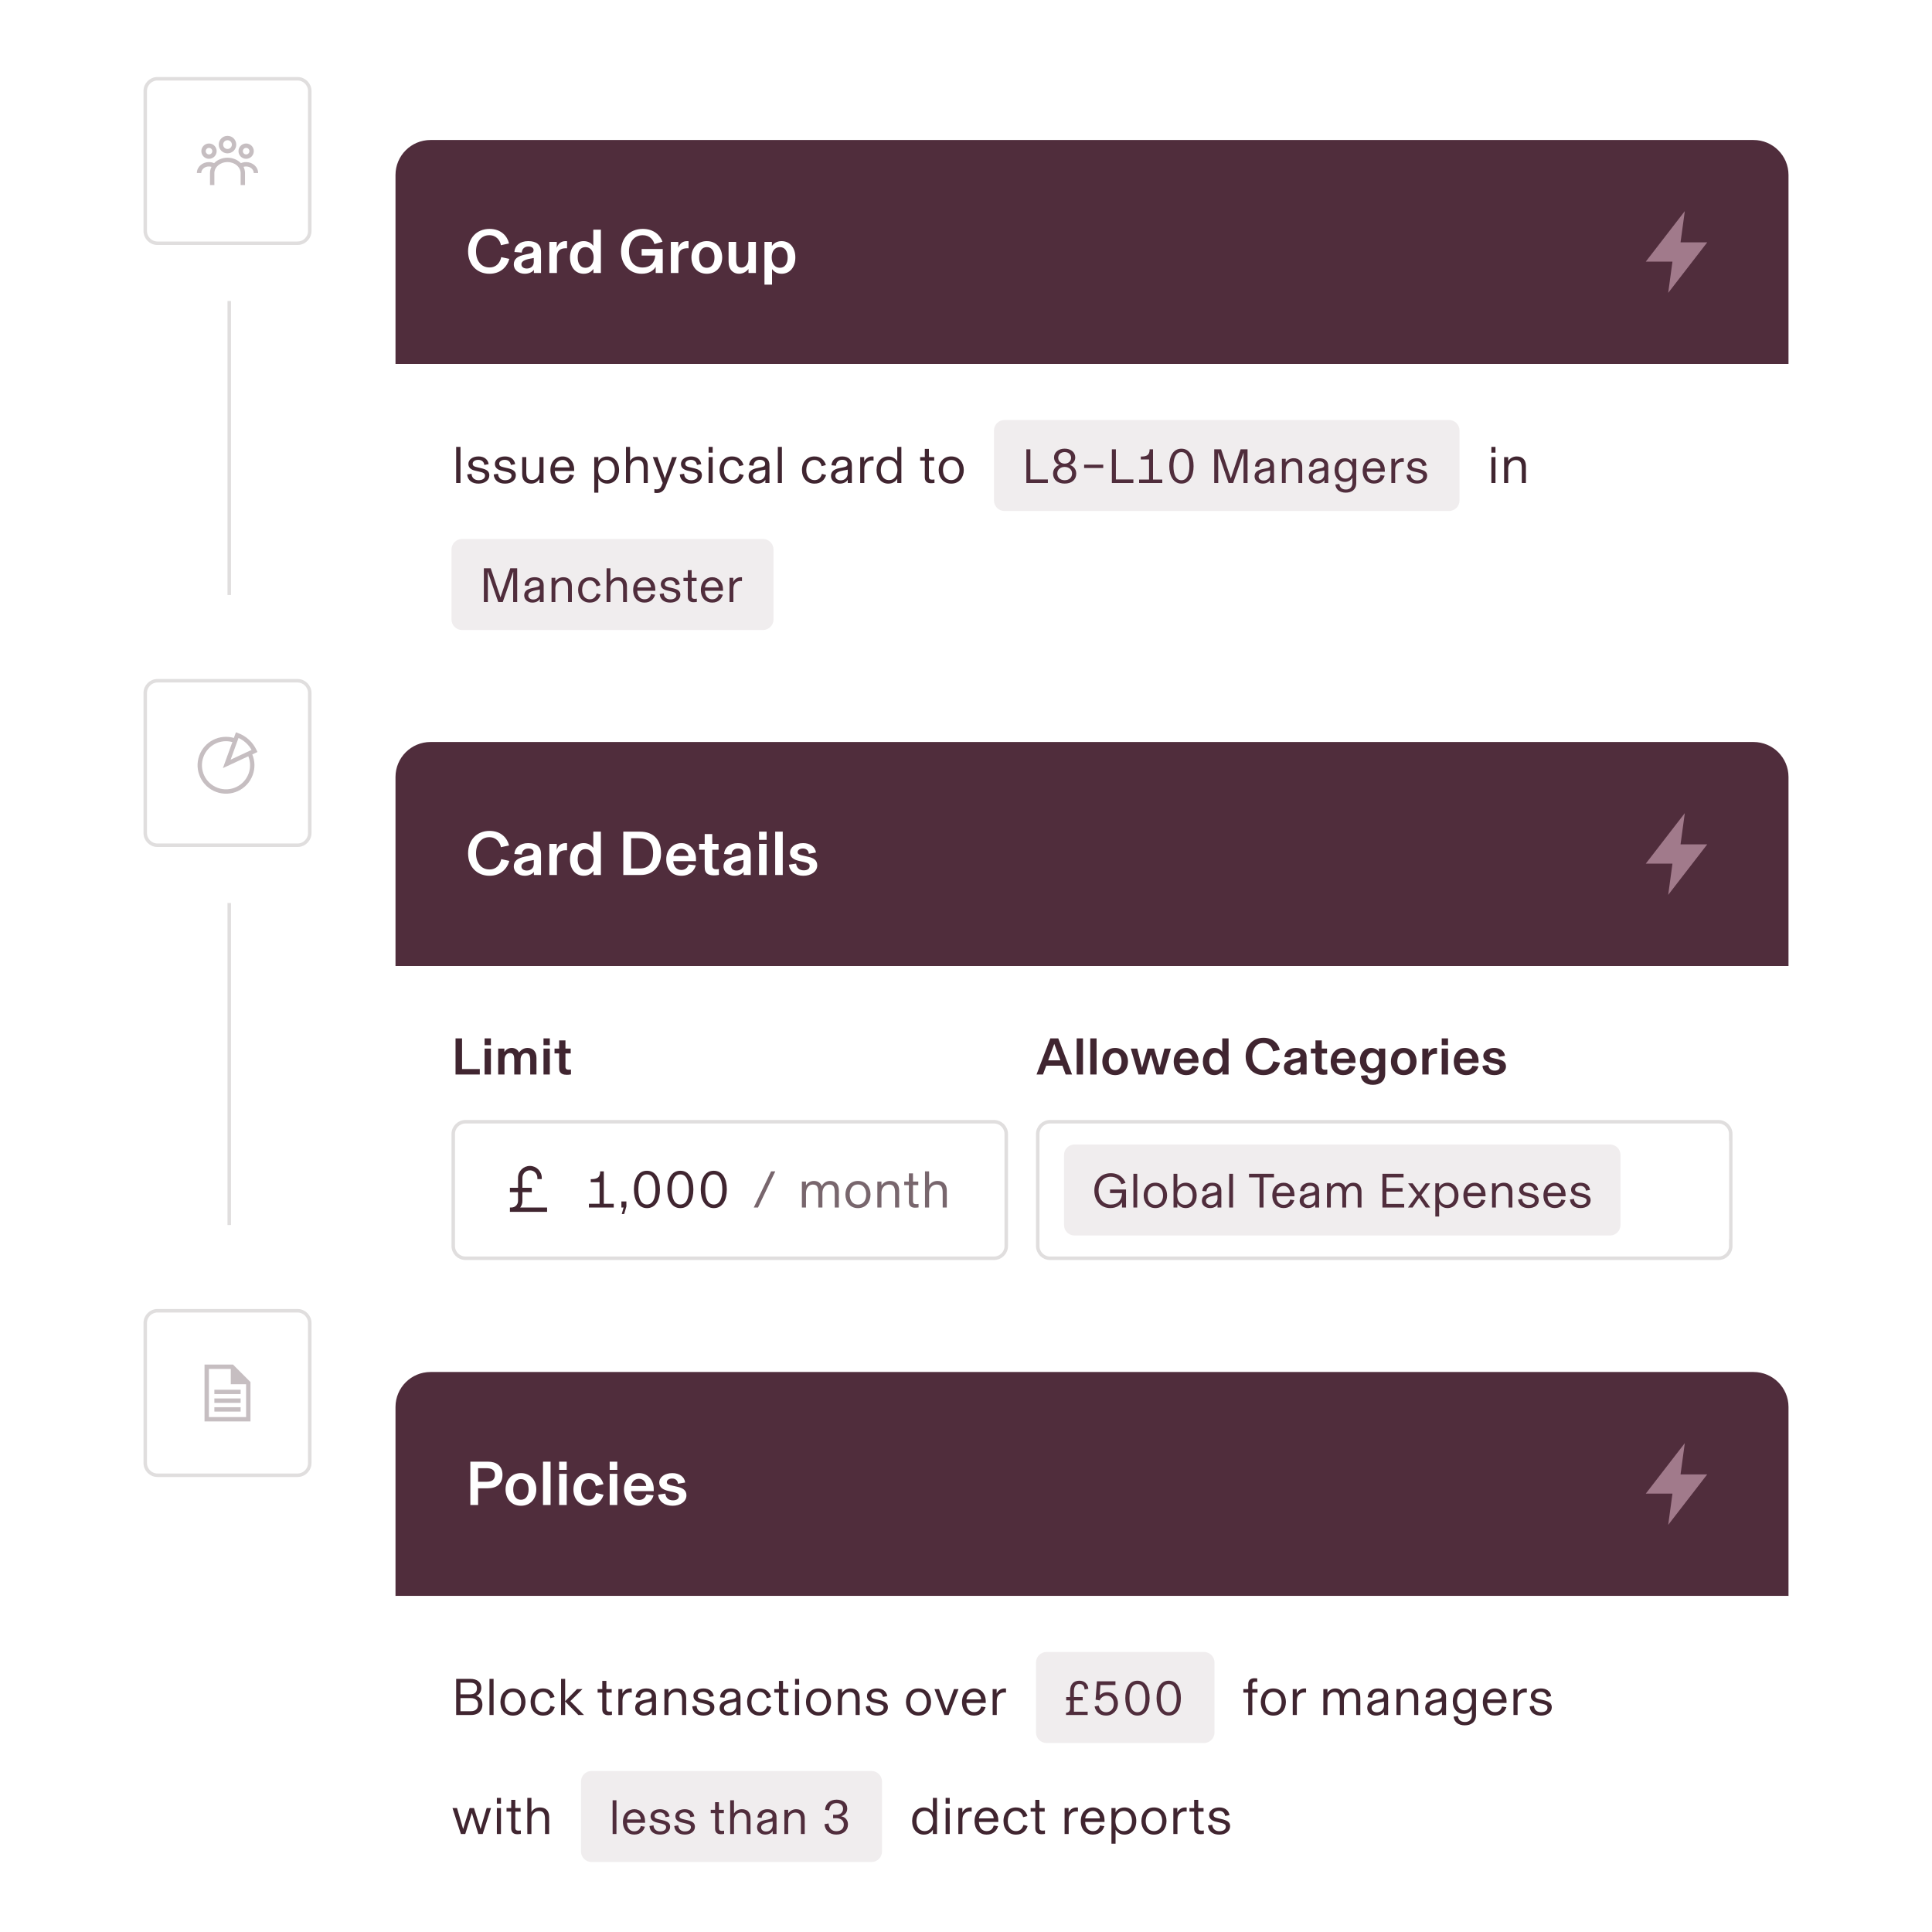
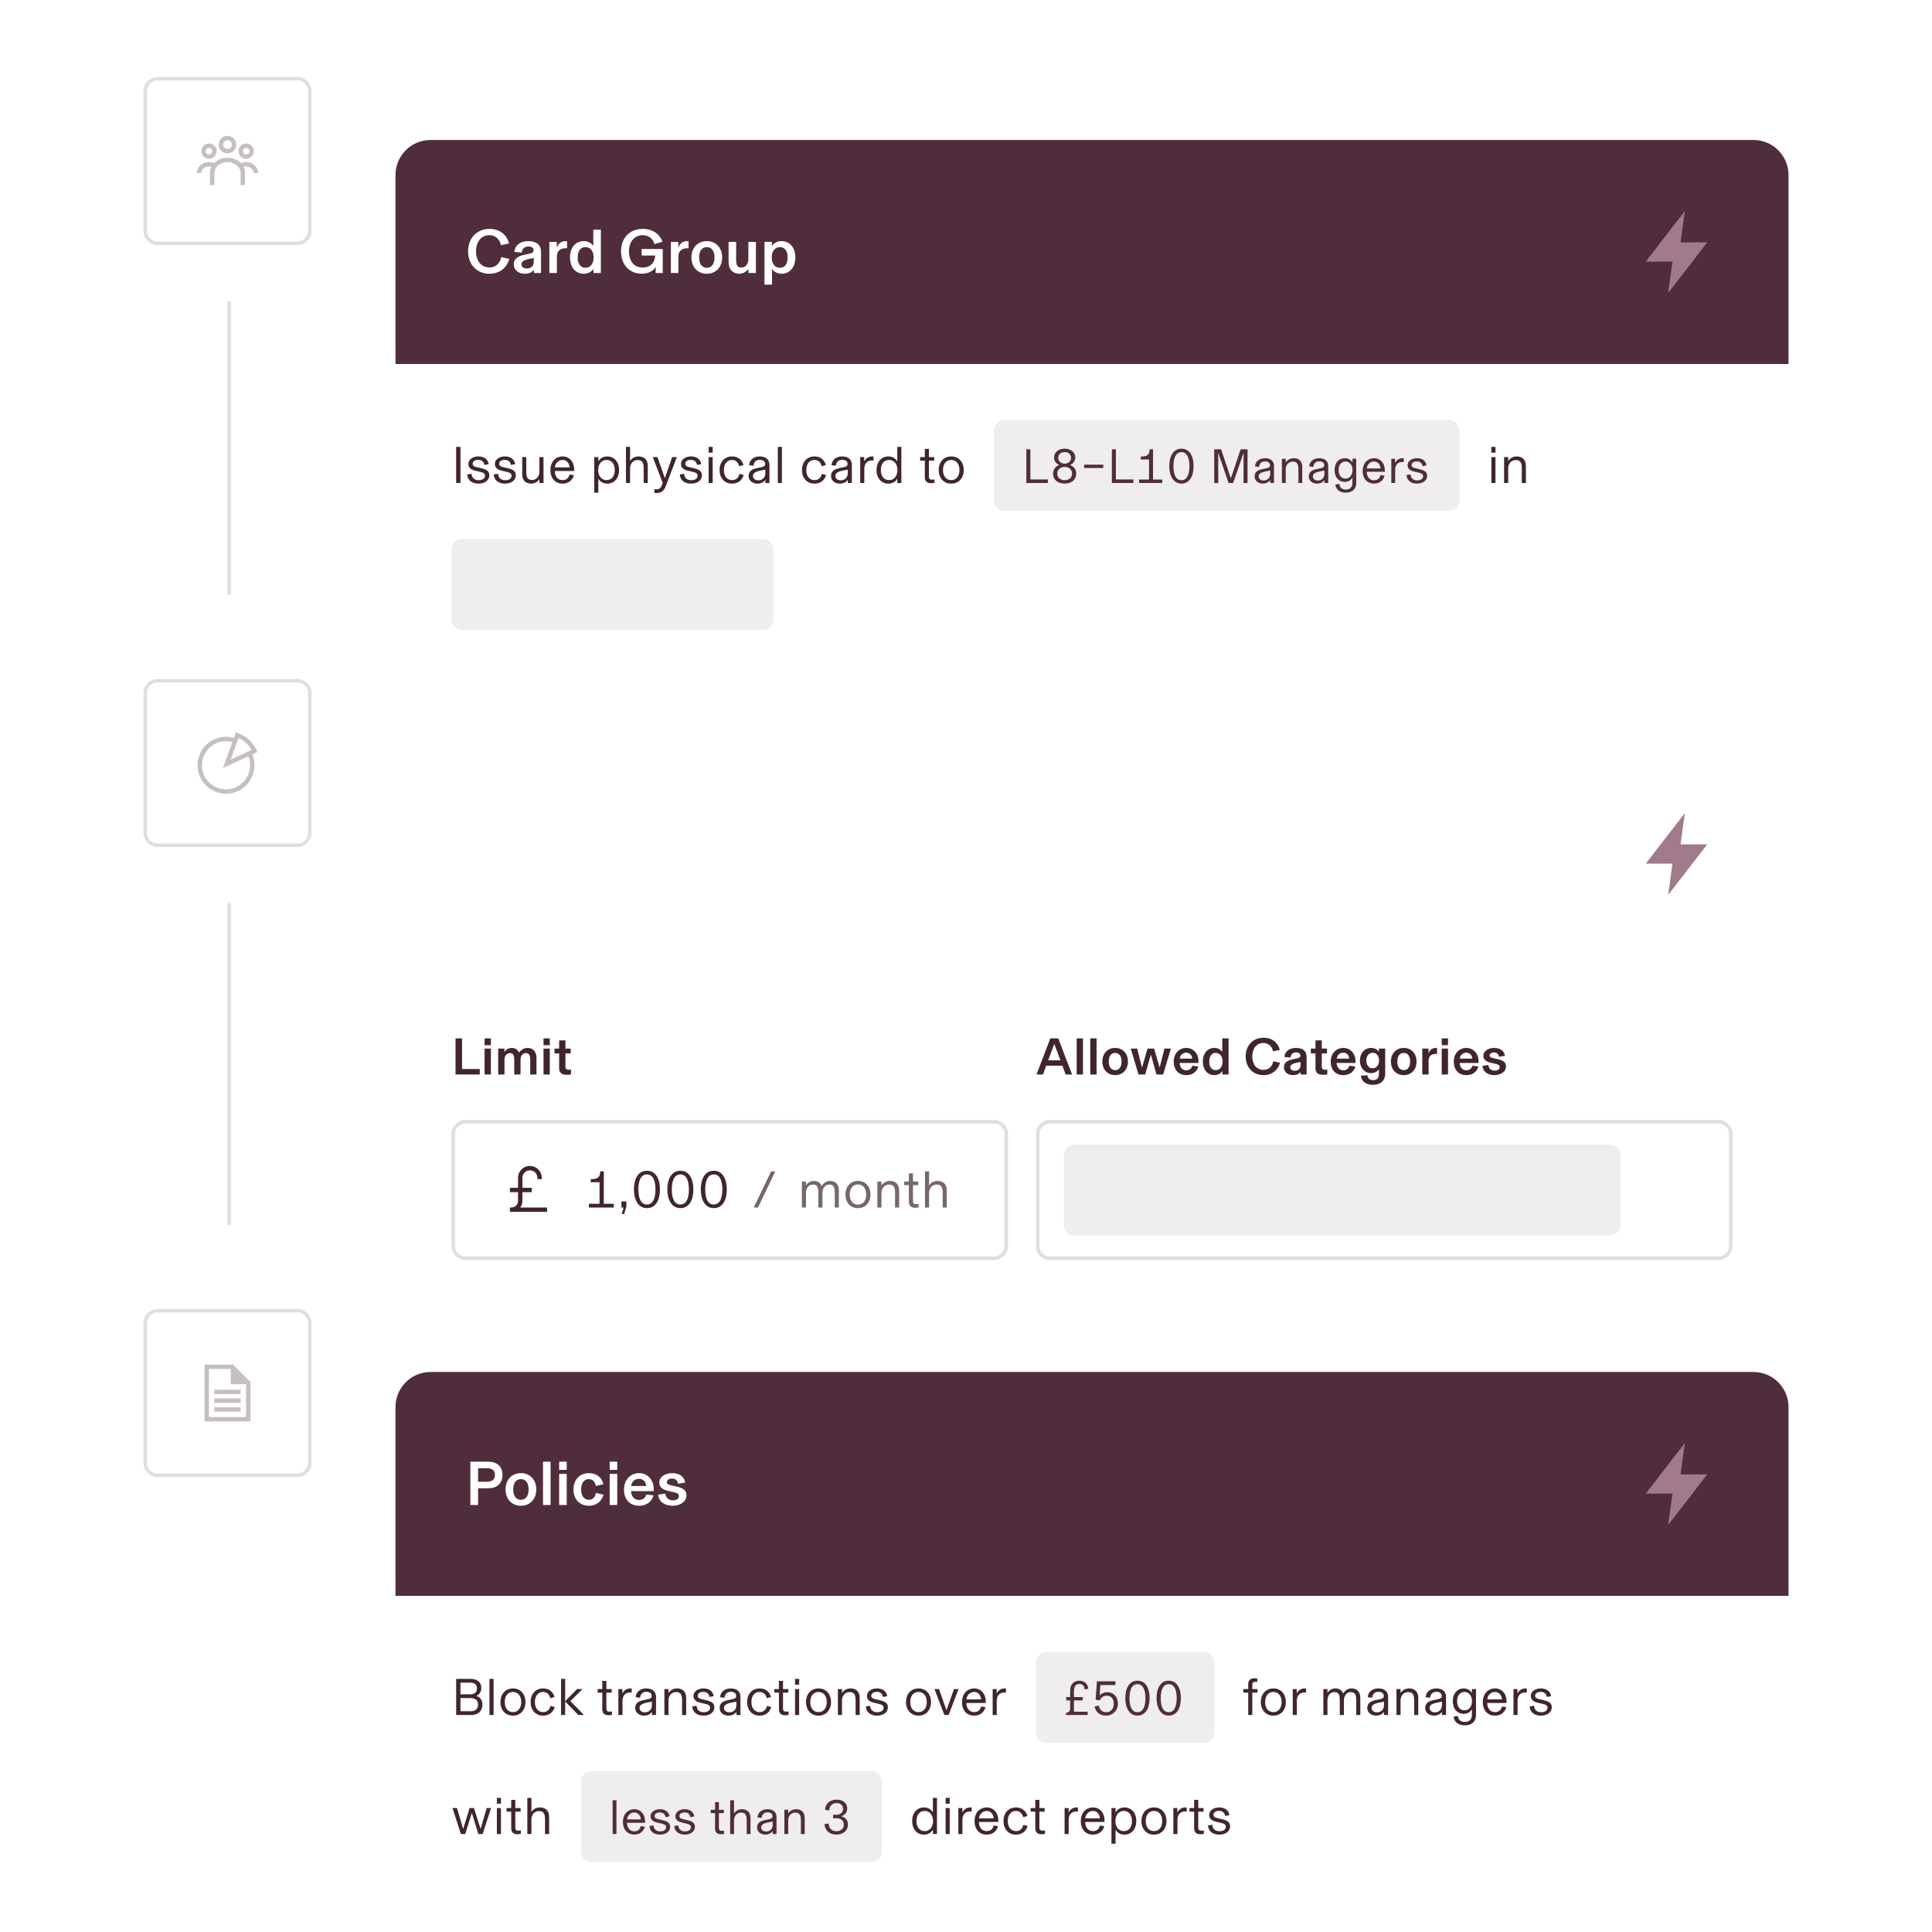
<svg xmlns="http://www.w3.org/2000/svg" width="552" height="552" viewBox="0 0 552 552" fill="none">
  <g clip-path="url(#clip0_2192_38673)">
    <path d="M41.5 26C41.5 24.067 43.067 22.5 45 22.5H85C86.933 22.5 88.5 24.067 88.5 26V66C88.5 67.933 86.933 69.5 85 69.5H45C43.067 69.5 41.5 67.933 41.5 66V26Z" stroke="#E0DEDE" />
    <path fill-rule="evenodd" clip-rule="evenodd" d="M65 38.812C63.619 38.812 62.5 39.932 62.5 41.312C62.5 42.693 63.619 43.812 65 43.812C66.381 43.812 67.5 42.693 67.5 41.312C67.5 39.932 66.381 38.812 65 38.812ZM63.75 41.312C63.75 40.622 64.31 40.062 65 40.062C65.69 40.062 66.25 40.622 66.25 41.312C66.25 42.003 65.69 42.562 65 42.562C64.31 42.562 63.75 42.003 63.75 41.312Z" fill="#402530" fill-opacity="0.3" />
    <path fill-rule="evenodd" clip-rule="evenodd" d="M59.716 41C58.509 41 57.53 41.979 57.53 43.187C57.53 44.394 58.509 45.373 59.716 45.373C60.924 45.373 61.903 44.394 61.903 43.187C61.903 41.979 60.924 41 59.716 41ZM58.78 43.187C58.78 42.669 59.199 42.25 59.716 42.25C60.234 42.25 60.653 42.669 60.653 43.187C60.653 43.704 60.234 44.123 59.716 44.123C59.199 44.123 58.78 43.704 58.78 43.187Z" fill="#402530" fill-opacity="0.3" />
    <path fill-rule="evenodd" clip-rule="evenodd" d="M70.326 41C69.118 41 68.139 41.979 68.139 43.187C68.139 44.394 69.118 45.373 70.326 45.373C71.534 45.373 72.513 44.394 72.513 43.187C72.513 41.979 71.534 41 70.326 41ZM69.389 43.187C69.389 42.669 69.809 42.25 70.326 42.25C70.843 42.25 71.263 42.669 71.263 43.187C71.263 43.704 70.843 44.123 70.326 44.123C69.809 44.123 69.389 43.704 69.389 43.187Z" fill="#402530" fill-opacity="0.3" />
    <path d="M65 46.312C62.835 46.312 61.25 47.798 61.25 49.438V52.875H60V49.438C60 48.801 60.151 48.205 60.42 47.67C60.192 47.601 59.946 47.562 59.688 47.562C58.408 47.562 57.5 48.469 57.5 49.438H56.25C56.25 47.644 57.86 46.312 59.688 46.312C60.217 46.312 60.721 46.421 61.173 46.618C62.105 45.655 63.5 45.062 65 45.062C66.5 45.062 67.894 45.655 68.827 46.618C69.279 46.421 69.783 46.312 70.312 46.312C72.14 46.312 73.75 47.644 73.75 49.438H72.5C72.5 48.469 71.592 47.562 70.312 47.562C70.054 47.562 69.808 47.601 69.58 47.67C69.849 48.205 70 48.801 70 49.438V52.875H68.75V49.438C68.75 47.798 67.165 46.312 65 46.312Z" fill="#402530" fill-opacity="0.3" />
    <line x1="65.5" y1="86" x2="65.5" y2="170" stroke="#E0DEDE" />
    <g filter="url(#filter0_dd_2192_38673)">
      <path d="M113 24C113 18.477 117.477 14 123 14H501C506.523 14 511 18.477 511 24V78H113V24Z" fill="#502D3C" />
      <path d="M139.84 52.216C136.24 52.216 133.738 49.588 133.738 45.808C133.738 42.082 136.186 39.4 139.858 39.4C143.17 39.4 144.952 41.47 145.438 43.558L143.116 44.062C142.882 42.694 141.838 41.2 139.804 41.2C137.428 41.2 136.006 43.162 136.006 45.808C136.006 48.454 137.428 50.416 139.84 50.416C141.892 50.416 142.882 49.012 143.206 47.464L145.528 47.968C144.862 50.344 142.936 52.216 139.84 52.216ZM149.932 52.216C148.276 52.216 146.8 51.244 146.8 49.552C146.8 47.896 148.006 47.158 149.986 46.744L151.21 46.492C152.002 46.33 152.452 46.132 152.452 45.448C152.452 44.872 151.93 44.422 150.976 44.422C149.86 44.422 149.14 45.124 149.086 46.168L146.98 45.988C147.088 44.17 148.582 42.892 150.904 42.892C153.19 42.892 154.576 43.864 154.576 45.988V52H152.542V51.118H152.524C152.11 51.712 151.174 52.216 149.932 52.216ZM150.526 50.722C151.66 50.722 152.506 50.02 152.506 48.868V47.716C151.444 47.878 150.616 48.058 150.058 48.292C149.41 48.562 148.978 48.922 148.978 49.516C148.978 50.29 149.644 50.722 150.526 50.722ZM161.583 42.892C161.727 42.892 161.853 42.892 162.015 42.91V44.944C161.835 44.926 161.763 44.926 161.637 44.926C160.053 44.926 159.117 45.718 159.117 47.284V52H156.957V43.108H159.081V44.818C159.369 43.774 160.215 42.892 161.583 42.892ZM166.798 52.216C164.368 52.216 162.856 50.272 162.856 47.554C162.856 44.836 164.368 42.892 166.798 42.892C168.184 42.892 169.066 43.612 169.516 44.224V39.616H171.676V52H169.552V50.83C169.12 51.46 168.238 52.216 166.798 52.216ZM167.266 50.506C168.67 50.506 169.606 49.39 169.606 47.554C169.606 45.718 168.67 44.602 167.266 44.602C165.826 44.602 165.052 45.79 165.052 47.554C165.052 49.318 165.826 50.506 167.266 50.506ZM183.325 52.216C179.923 52.216 177.439 49.66 177.439 45.826C177.439 41.974 179.923 39.4 183.667 39.4C186.871 39.4 188.671 41.308 189.283 43.072L186.979 43.738C186.655 42.46 185.575 41.2 183.649 41.2C181.255 41.2 179.707 43.09 179.707 45.808C179.707 48.526 181.075 50.434 183.631 50.434C185.755 50.434 187.051 49.174 187.213 47.014H183.325V45.142H189.355V52H187.339V50.254H187.321C186.727 51.28 185.467 52.216 183.325 52.216ZM196.298 42.892C196.442 42.892 196.568 42.892 196.73 42.91V44.944C196.55 44.926 196.478 44.926 196.352 44.926C194.768 44.926 193.832 45.718 193.832 47.284V52H191.672V43.108H193.796V44.818C194.084 43.774 194.93 42.892 196.298 42.892ZM201.945 52.216C199.353 52.216 197.553 50.326 197.553 47.554C197.553 44.782 199.353 42.892 201.945 42.892C204.537 42.892 206.337 44.782 206.337 47.554C206.337 50.326 204.537 52.216 201.945 52.216ZM201.945 50.506C203.457 50.506 204.141 49.21 204.141 47.554C204.141 45.898 203.457 44.602 201.945 44.602C200.433 44.602 199.749 45.898 199.749 47.554C199.749 49.21 200.433 50.506 201.945 50.506ZM211.172 52.216C209.534 52.216 208.166 51.1 208.166 48.796V43.108H210.326V48.166C210.326 49.606 210.56 50.452 211.874 50.452C212.972 50.452 213.818 49.408 213.818 48.076V43.108H215.978V52H213.854V50.884H213.836C213.368 51.46 212.432 52.216 211.172 52.216ZM220.58 55.33H218.42V43.108H220.544V44.278C220.976 43.648 221.858 42.892 223.298 42.892C225.728 42.892 227.24 44.836 227.24 47.554C227.24 50.272 225.728 52.216 223.298 52.216C221.912 52.216 221.03 51.496 220.58 50.884V55.33ZM222.83 50.506C224.27 50.506 225.044 49.318 225.044 47.554C225.044 45.79 224.27 44.602 222.83 44.602C221.426 44.602 220.49 45.718 220.49 47.554C220.49 49.39 221.426 50.506 222.83 50.506Z" fill="white" />
      <path d="M480.155 43.25L481.373 34.321L470.223 48.75H477.846L476.628 57.679L487.778 43.25H480.155Z" fill="#A17A8B" />
      <path d="M113 78H511V160C511 165.523 506.523 170 501 170H123C117.477 170 113 165.523 113 160V78Z" fill="white" />
      <path d="M131.565 112H130.335V101.68H131.565V112ZM136.734 112.18C134.949 112.18 133.629 111.325 133.479 109.555L134.724 109.36C134.799 110.62 135.669 111.205 136.749 111.205C137.829 111.205 138.579 110.725 138.579 109.915C138.579 109.165 137.934 108.985 136.839 108.73L135.744 108.475C134.634 108.22 133.824 107.665 133.824 106.54C133.824 105.31 135.024 104.41 136.704 104.41C138.309 104.41 139.419 105.235 139.614 106.615L138.384 106.84C138.264 105.88 137.574 105.385 136.644 105.385C135.669 105.385 135.054 105.865 135.054 106.48C135.054 107.125 135.489 107.305 136.389 107.515L137.484 107.77C138.939 108.115 139.809 108.58 139.809 109.795C139.809 111.265 138.444 112.18 136.734 112.18ZM144.309 112.18C142.524 112.18 141.204 111.325 141.054 109.555L142.299 109.36C142.374 110.62 143.244 111.205 144.324 111.205C145.404 111.205 146.154 110.725 146.154 109.915C146.154 109.165 145.509 108.985 144.414 108.73L143.319 108.475C142.209 108.22 141.399 107.665 141.399 106.54C141.399 105.31 142.599 104.41 144.279 104.41C145.884 104.41 146.994 105.235 147.189 106.615L145.959 106.84C145.839 105.88 145.149 105.385 144.219 105.385C143.244 105.385 142.629 105.865 142.629 106.48C142.629 107.125 143.064 107.305 143.964 107.515L145.059 107.77C146.514 108.115 147.384 108.58 147.384 109.795C147.384 111.265 146.019 112.18 144.309 112.18ZM151.778 112.18C150.038 112.18 149.198 111.1 149.198 109.465V104.59H150.368V108.895C150.368 110.29 150.698 111.145 152.033 111.145C153.308 111.145 154.118 110.035 154.118 108.805V104.59H155.288V112H154.118V110.89H154.103C153.608 111.67 152.813 112.18 151.778 112.18ZM164.041 108.13V108.565H158.506C158.566 110.38 159.571 111.175 160.711 111.175C161.791 111.175 162.466 110.62 162.721 109.57L163.981 109.765C163.621 110.965 162.706 112.18 160.696 112.18C158.791 112.18 157.261 110.83 157.261 108.31C157.261 105.835 158.851 104.41 160.756 104.41C162.631 104.41 164.041 105.88 164.041 108.13ZM158.521 107.545H162.721C162.676 106.39 161.896 105.415 160.756 105.415C159.571 105.415 158.671 106.27 158.521 107.545ZM170.954 114.775H169.784V104.59H170.954V105.835C171.329 105.175 172.124 104.41 173.519 104.41C175.499 104.41 176.879 105.97 176.879 108.295C176.879 110.62 175.499 112.18 173.519 112.18C172.124 112.18 171.329 111.415 170.954 110.755V114.775ZM173.294 111.175C174.884 111.175 175.649 109.87 175.649 108.295C175.649 106.72 174.884 105.415 173.294 105.415C171.719 105.415 170.909 106.765 170.909 108.295C170.909 109.825 171.719 111.175 173.294 111.175ZM180.022 112H178.852V101.68H180.022V105.7H180.037C180.502 104.935 181.297 104.41 182.452 104.41C184.147 104.41 185.077 105.43 185.077 107.14V112H183.907V107.8C183.907 106.315 183.562 105.445 182.197 105.445C180.832 105.445 180.022 106.555 180.022 107.815V112ZM189.96 110.635L192.045 104.59H193.395L190.17 113.02C189.675 114.31 188.805 114.865 187.665 114.865C187.35 114.865 187.17 114.835 186.96 114.805V113.725C187.155 113.77 187.38 113.8 187.59 113.8C188.325 113.8 188.745 113.515 189.06 112.72L189.345 111.985L186.51 104.59H187.86L189.96 110.635ZM197.475 112.18C195.69 112.18 194.37 111.325 194.22 109.555L195.465 109.36C195.54 110.62 196.41 111.205 197.49 111.205C198.57 111.205 199.32 110.725 199.32 109.915C199.32 109.165 198.675 108.985 197.58 108.73L196.485 108.475C195.375 108.22 194.565 107.665 194.565 106.54C194.565 105.31 195.765 104.41 197.445 104.41C199.05 104.41 200.16 105.235 200.355 106.615L199.125 106.84C199.005 105.88 198.315 105.385 197.385 105.385C196.41 105.385 195.795 105.865 195.795 106.48C195.795 107.125 196.23 107.305 197.13 107.515L198.225 107.77C199.68 108.115 200.55 108.58 200.55 109.795C200.55 111.265 199.185 112.18 197.475 112.18ZM203.624 103.33H202.454V101.68H203.624V103.33ZM203.624 112H202.454V104.59H203.624V112ZM209.163 112.18C206.988 112.18 205.593 110.575 205.593 108.28C205.593 106.015 207.003 104.41 209.163 104.41C210.978 104.41 212.028 105.475 212.433 106.87L211.203 107.2C210.978 106.225 210.363 105.415 209.133 105.415C207.843 105.415 206.823 106.42 206.823 108.28C206.823 110.155 207.813 111.175 209.178 111.175C210.303 111.175 211.008 110.5 211.278 109.39L212.493 109.72C212.058 111.07 211.068 112.18 209.163 112.18ZM216.377 112.18C215.117 112.18 213.887 111.385 213.887 110.005C213.887 108.67 214.772 108.055 216.317 107.74L217.397 107.515C218.237 107.335 218.612 107.17 218.612 106.51C218.612 105.835 218.042 105.37 217.082 105.37C216.047 105.37 215.357 106.015 215.297 107.065L214.022 106.93C214.127 105.34 215.372 104.41 217.082 104.41C218.852 104.41 219.842 105.325 219.842 106.84V112H218.672V111.085H218.657C218.312 111.685 217.532 112.18 216.377 112.18ZM216.662 111.235C217.787 111.235 218.672 110.485 218.672 109.165V108.19C216.902 108.49 216.122 108.715 215.672 109.015C215.342 109.24 215.132 109.555 215.132 109.99C215.132 110.725 215.747 111.235 216.662 111.235ZM223.402 112H222.232V101.68H223.402V112ZM232.706 112.18C230.531 112.18 229.136 110.575 229.136 108.28C229.136 106.015 230.546 104.41 232.706 104.41C234.521 104.41 235.571 105.475 235.976 106.87L234.746 107.2C234.521 106.225 233.906 105.415 232.676 105.415C231.386 105.415 230.366 106.42 230.366 108.28C230.366 110.155 231.356 111.175 232.721 111.175C233.846 111.175 234.551 110.5 234.821 109.39L236.036 109.72C235.601 111.07 234.611 112.18 232.706 112.18ZM239.921 112.18C238.661 112.18 237.431 111.385 237.431 110.005C237.431 108.67 238.316 108.055 239.861 107.74L240.941 107.515C241.781 107.335 242.156 107.17 242.156 106.51C242.156 105.835 241.586 105.37 240.626 105.37C239.591 105.37 238.901 106.015 238.841 107.065L237.566 106.93C237.671 105.34 238.916 104.41 240.626 104.41C242.396 104.41 243.386 105.325 243.386 106.84V112H242.216V111.085H242.201C241.856 111.685 241.076 112.18 239.921 112.18ZM240.206 111.235C241.331 111.235 242.216 110.485 242.216 109.165V108.19C240.446 108.49 239.666 108.715 239.216 109.015C238.886 109.24 238.676 109.555 238.676 109.99C238.676 110.725 239.291 111.235 240.206 111.235ZM249.166 104.41C249.361 104.41 249.496 104.425 249.586 104.44V105.595C249.481 105.58 249.331 105.565 249.091 105.565C247.816 105.565 246.946 106.405 246.946 107.92V112H245.776V104.59H246.916V105.895C247.216 105.16 248.011 104.41 249.166 104.41ZM253.798 112.18C251.818 112.18 250.438 110.62 250.438 108.295C250.438 105.97 251.818 104.41 253.798 104.41C255.193 104.41 255.988 105.175 256.363 105.835V101.68H257.533V112H256.363V110.755C255.988 111.415 255.193 112.18 253.798 112.18ZM254.023 111.175C255.598 111.175 256.408 109.825 256.408 108.295C256.408 106.765 255.598 105.415 254.023 105.415C252.433 105.415 251.668 106.72 251.668 108.295C251.668 109.87 252.433 111.175 254.023 111.175ZM265.957 112.06C265.087 112.06 264.487 111.7 264.292 110.92C264.247 110.74 264.232 110.53 264.232 110.32V105.61H262.897V104.59H264.232V102.25H265.402V104.59H266.917V105.61H265.402V110.17C265.402 110.815 265.687 111.04 266.287 111.04C266.572 111.04 266.752 111.025 266.992 110.98V111.97C266.632 112.03 266.377 112.06 265.957 112.06ZM271.78 112.18C269.455 112.18 268.195 110.38 268.195 108.295C268.195 106.225 269.455 104.41 271.78 104.41C274.105 104.41 275.365 106.225 275.365 108.295C275.365 110.38 274.105 112.18 271.78 112.18ZM271.78 111.175C273.385 111.175 274.135 109.84 274.135 108.295C274.135 106.765 273.385 105.415 271.78 105.415C270.175 105.415 269.425 106.75 269.425 108.295C269.425 109.855 270.175 111.175 271.78 111.175Z" fill="#402530" />
      <path d="M284 97C284 95.343 285.343 94 287 94H414C415.657 94 417 95.343 417 97V117C417 118.657 415.657 120 414 120H287C285.343 120 284 118.657 284 117V97Z" fill="#F0EDEE" />
      <path d="M299.392 112H293.246V102.368H294.394V110.978H299.392V112ZM304.192 112.168C302.218 112.168 300.874 111.09 300.874 109.312C300.874 107.898 301.84 107.142 302.666 106.862V106.848C302.022 106.624 301.154 105.896 301.154 104.72C301.154 103.194 302.47 102.186 304.192 102.186C305.928 102.186 307.216 103.194 307.216 104.72C307.216 105.896 306.348 106.624 305.704 106.848V106.862C306.53 107.128 307.496 107.898 307.496 109.312C307.496 111.09 306.152 112.168 304.192 112.168ZM304.192 106.47C305.242 106.47 306.026 105.756 306.026 104.818C306.026 103.866 305.312 103.166 304.192 103.166C303.072 103.166 302.344 103.866 302.344 104.818C302.344 105.756 303.142 106.47 304.192 106.47ZM304.192 111.202C305.494 111.202 306.306 110.404 306.306 109.284C306.306 108.164 305.396 107.408 304.192 107.408C302.988 107.408 302.078 108.164 302.078 109.284C302.078 110.404 302.89 111.202 304.192 111.202ZM315.209 107.716H309.749V106.764H315.209V107.716ZM323.822 112H317.676V102.368H318.824V110.978H323.822V112ZM329.433 102.368V111.006H332.079V112H325.457V111.006H328.299V105.266H325.947V104.44H326.059C327.613 104.44 328.453 104.034 328.453 102.452V102.368H329.433ZM337.553 112.168C335.229 112.168 334.081 109.914 334.081 107.184C334.081 104.328 335.229 102.2 337.553 102.2C339.877 102.2 341.025 104.328 341.025 107.184C341.025 110.054 339.877 112.168 337.553 112.168ZM337.553 111.202C339.177 111.202 339.835 109.48 339.835 107.184C339.835 104.888 339.177 103.18 337.553 103.18C335.929 103.18 335.271 104.888 335.271 107.184C335.271 109.48 335.929 111.202 337.553 111.202ZM351.668 110.684L354.468 102.368H356.442V112H355.294V105.35C355.294 104.482 355.322 103.516 355.322 103.376L355.308 103.362L352.326 112H351.024L348.056 103.362L348.042 103.376C348.042 103.516 348.07 104.482 348.07 105.35V112H346.922V102.368H348.882L351.668 110.684ZM360.775 112.168C359.599 112.168 358.451 111.426 358.451 110.138C358.451 108.892 359.277 108.318 360.719 108.024L361.727 107.814C362.511 107.646 362.861 107.492 362.861 106.876C362.861 106.246 362.329 105.812 361.433 105.812C360.467 105.812 359.823 106.414 359.767 107.394L358.577 107.268C358.675 105.784 359.837 104.916 361.433 104.916C363.085 104.916 364.009 105.77 364.009 107.184V112H362.917V111.146H362.903C362.581 111.706 361.853 112.168 360.775 112.168ZM361.041 111.286C362.091 111.286 362.917 110.586 362.917 109.354V108.444C361.265 108.724 360.537 108.934 360.117 109.214C359.809 109.424 359.613 109.718 359.613 110.124C359.613 110.81 360.187 111.286 361.041 111.286ZM367.349 112H366.257V105.084H367.349V106.12H367.363C367.769 105.476 368.553 104.916 369.617 104.916C371.199 104.916 372.067 105.868 372.067 107.464V112H370.975V108.08C370.975 106.694 370.653 105.882 369.379 105.882C368.105 105.882 367.349 106.918 367.349 108.094V112ZM376.259 112.168C375.083 112.168 373.935 111.426 373.935 110.138C373.935 108.892 374.761 108.318 376.203 108.024L377.211 107.814C377.995 107.646 378.345 107.492 378.345 106.876C378.345 106.246 377.813 105.812 376.917 105.812C375.951 105.812 375.307 106.414 375.251 107.394L374.061 107.268C374.159 105.784 375.321 104.916 376.917 104.916C378.569 104.916 379.493 105.77 379.493 107.184V112H378.401V111.146H378.387C378.065 111.706 377.337 112.168 376.259 112.168ZM376.525 111.286C377.575 111.286 378.401 110.586 378.401 109.354V108.444C376.749 108.724 376.021 108.934 375.601 109.214C375.293 109.424 375.097 109.718 375.097 110.124C375.097 110.81 375.671 111.286 376.525 111.286ZM384.499 114.758C382.875 114.758 381.671 113.918 381.531 112.448L382.679 112.266C382.791 113.344 383.477 113.862 384.541 113.862C385.633 113.862 386.403 113.274 386.403 111.916V110.474C386.067 111.02 385.423 111.692 384.247 111.692C382.539 111.692 381.307 110.404 381.307 108.304C381.307 106.204 382.539 104.916 384.247 104.916C385.423 104.916 386.067 105.588 386.403 106.134V105.084H387.495V111.986C387.495 113.932 386.137 114.758 384.499 114.758ZM384.429 110.754C385.717 110.754 386.431 109.578 386.431 108.304C386.431 107.03 385.717 105.854 384.429 105.854C383.183 105.854 382.455 106.862 382.455 108.304C382.455 109.746 383.183 110.754 384.429 110.754ZM395.664 108.388V108.794H390.498C390.554 110.488 391.492 111.23 392.556 111.23C393.564 111.23 394.194 110.712 394.432 109.732L395.608 109.914C395.272 111.034 394.418 112.168 392.542 112.168C390.764 112.168 389.336 110.908 389.336 108.556C389.336 106.246 390.82 104.916 392.598 104.916C394.348 104.916 395.664 106.288 395.664 108.388ZM390.512 107.842H394.432C394.39 106.764 393.662 105.854 392.598 105.854C391.492 105.854 390.652 106.652 390.512 107.842ZM400.69 104.916C400.872 104.916 400.998 104.93 401.082 104.944V106.022C400.984 106.008 400.844 105.994 400.62 105.994C399.43 105.994 398.618 106.778 398.618 108.192V112H397.526V105.084H398.59V106.302C398.87 105.616 399.612 104.916 400.69 104.916ZM404.888 112.168C403.222 112.168 401.99 111.37 401.85 109.718L403.012 109.536C403.082 110.712 403.894 111.258 404.902 111.258C405.91 111.258 406.61 110.81 406.61 110.054C406.61 109.354 406.008 109.186 404.986 108.948L403.964 108.71C402.928 108.472 402.172 107.954 402.172 106.904C402.172 105.756 403.292 104.916 404.86 104.916C406.358 104.916 407.394 105.686 407.576 106.974L406.428 107.184C406.316 106.288 405.672 105.826 404.804 105.826C403.894 105.826 403.32 106.274 403.32 106.848C403.32 107.45 403.726 107.618 404.566 107.814L405.588 108.052C406.946 108.374 407.758 108.808 407.758 109.942C407.758 111.314 406.484 112.168 404.888 112.168Z" fill="#502D3C" />
      <path d="M427.28 103.33H426.11V101.68H427.28V103.33ZM427.28 112H426.11V104.59H427.28V112ZM430.914 112H429.744V104.59H430.914V105.7H430.929C431.364 105.01 432.204 104.41 433.344 104.41C435.039 104.41 435.969 105.43 435.969 107.14V112H434.799V107.8C434.799 106.315 434.454 105.445 433.089 105.445C431.724 105.445 430.914 106.555 430.914 107.815V112Z" fill="#402530" />
      <path d="M129 131C129 129.343 130.343 128 132 128H218C219.657 128 221 129.343 221 131V151C221 152.657 219.657 154 218 154H132C130.343 154 129 152.657 129 151V131Z" fill="#F0EDEE" />
-       <path d="M142.992 144.684L145.792 136.368H147.766V146H146.618V139.35C146.618 138.482 146.646 137.516 146.646 137.376L146.632 137.362L143.65 146H142.348L139.38 137.362L139.366 137.376C139.366 137.516 139.394 138.482 139.394 139.35V146H138.246V136.368H140.206L142.992 144.684ZM152.099 146.168C150.923 146.168 149.775 145.426 149.775 144.138C149.775 142.892 150.601 142.318 152.043 142.024L153.051 141.814C153.835 141.646 154.185 141.492 154.185 140.876C154.185 140.246 153.653 139.812 152.757 139.812C151.791 139.812 151.147 140.414 151.091 141.394L149.901 141.268C149.999 139.784 151.161 138.916 152.757 138.916C154.409 138.916 155.333 139.77 155.333 141.184V146H154.241V145.146H154.227C153.905 145.706 153.177 146.168 152.099 146.168ZM152.365 145.286C153.415 145.286 154.241 144.586 154.241 143.354V142.444C152.589 142.724 151.861 142.934 151.441 143.214C151.133 143.424 150.937 143.718 150.937 144.124C150.937 144.81 151.511 145.286 152.365 145.286ZM158.673 146H157.581V139.084H158.673V140.12H158.687C159.093 139.476 159.877 138.916 160.941 138.916C162.523 138.916 163.391 139.868 163.391 141.464V146H162.299V142.08C162.299 140.694 161.977 139.882 160.703 139.882C159.429 139.882 158.673 140.918 158.673 142.094V146ZM168.508 146.168C166.478 146.168 165.176 144.67 165.176 142.528C165.176 140.414 166.492 138.916 168.508 138.916C170.202 138.916 171.182 139.91 171.56 141.212L170.412 141.52C170.202 140.61 169.628 139.854 168.48 139.854C167.276 139.854 166.324 140.792 166.324 142.528C166.324 144.278 167.248 145.23 168.522 145.23C169.572 145.23 170.23 144.6 170.482 143.564L171.616 143.872C171.21 145.132 170.286 146.168 168.508 146.168ZM174.403 146H173.311V136.368H174.403V140.12H174.417C174.851 139.406 175.593 138.916 176.671 138.916C178.253 138.916 179.121 139.868 179.121 141.464V146H178.029V142.08C178.029 140.694 177.707 139.882 176.433 139.882C175.159 139.882 174.403 140.918 174.403 142.094V146ZM187.234 142.388V142.794H182.068C182.124 144.488 183.062 145.23 184.126 145.23C185.134 145.23 185.764 144.712 186.002 143.732L187.178 143.914C186.842 145.034 185.988 146.168 184.112 146.168C182.334 146.168 180.906 144.908 180.906 142.556C180.906 140.246 182.39 138.916 184.168 138.916C185.918 138.916 187.234 140.288 187.234 142.388ZM182.082 141.842H186.002C185.96 140.764 185.232 139.854 184.168 139.854C183.062 139.854 182.222 140.652 182.082 141.842ZM191.519 146.168C189.853 146.168 188.621 145.37 188.481 143.718L189.643 143.536C189.713 144.712 190.525 145.258 191.533 145.258C192.541 145.258 193.241 144.81 193.241 144.054C193.241 143.354 192.639 143.186 191.617 142.948L190.595 142.71C189.559 142.472 188.803 141.954 188.803 140.904C188.803 139.756 189.923 138.916 191.491 138.916C192.989 138.916 194.025 139.686 194.207 140.974L193.059 141.184C192.947 140.288 192.303 139.826 191.435 139.826C190.525 139.826 189.951 140.274 189.951 140.848C189.951 141.45 190.357 141.618 191.197 141.814L192.219 142.052C193.577 142.374 194.389 142.808 194.389 143.942C194.389 145.314 193.115 146.168 191.519 146.168ZM198.131 146.056C197.319 146.056 196.759 145.72 196.577 144.992C196.535 144.824 196.521 144.628 196.521 144.432V140.036H195.275V139.084H196.521V136.9H197.613V139.084H199.027V140.036H197.613V144.292C197.613 144.894 197.879 145.104 198.439 145.104C198.705 145.104 198.873 145.09 199.097 145.048V145.972C198.761 146.028 198.523 146.056 198.131 146.056ZM206.578 142.388V142.794H201.412C201.468 144.488 202.406 145.23 203.47 145.23C204.478 145.23 205.108 144.712 205.346 143.732L206.522 143.914C206.186 145.034 205.332 146.168 203.456 146.168C201.678 146.168 200.25 144.908 200.25 142.556C200.25 140.246 201.734 138.916 203.512 138.916C205.262 138.916 206.578 140.288 206.578 142.388ZM201.426 141.842H205.346C205.304 140.764 204.576 139.854 203.512 139.854C202.406 139.854 201.566 140.652 201.426 141.842ZM211.604 138.916C211.786 138.916 211.912 138.93 211.996 138.944V140.022C211.898 140.008 211.758 139.994 211.534 139.994C210.344 139.994 209.532 140.778 209.532 142.192V146H208.44V139.084H209.504V140.302C209.784 139.616 210.526 138.916 211.604 138.916Z" fill="#502D3C" />
    </g>
    <path d="M41.5 198C41.5 196.067 43.067 194.5 45 194.5H85C86.933 194.5 88.5 196.067 88.5 198V238C88.5 239.933 86.933 241.5 85 241.5H45C43.067 241.5 41.5 239.933 41.5 238V198Z" stroke="#E0DEDE" />
    <path d="M67.997 209.44C70.432 210.326 72.277 212.118 73.29 214.293L73.554 214.859L72.085 215.544C72.833 217.354 72.932 219.438 72.21 221.424C70.675 225.641 66.012 227.815 61.795 226.28C57.579 224.745 55.405 220.083 56.94 215.866C58.41 211.825 62.753 209.66 66.823 210.837L67.41 209.225L67.997 209.439V209.44ZM70.95 216.074L63.684 219.463L66.394 212.016C62.974 211.073 59.348 212.903 58.114 216.295C56.815 219.863 58.655 223.808 62.223 225.107C65.791 226.405 69.736 224.566 71.035 220.998C71.64 219.337 71.565 217.593 70.95 216.074ZM65.89 217.054L71.871 214.265C71.049 212.801 69.771 211.585 68.149 210.851L65.891 217.054H65.89Z" fill="#402530" fill-opacity="0.3" />
    <line x1="65.5" y1="258" x2="65.5" y2="350" stroke="#E0DEDE" />
    <g filter="url(#filter1_dd_2192_38673)">
-       <path d="M113 196C113 190.477 117.477 186 123 186H501C506.523 186 511 190.477 511 196V250H113V196Z" fill="#502D3C" />
      <path d="M139.84 224.216C136.24 224.216 133.738 221.588 133.738 217.808C133.738 214.082 136.186 211.4 139.858 211.4C143.17 211.4 144.952 213.47 145.438 215.558L143.116 216.062C142.882 214.694 141.838 213.2 139.804 213.2C137.428 213.2 136.006 215.162 136.006 217.808C136.006 220.454 137.428 222.416 139.84 222.416C141.892 222.416 142.882 221.012 143.206 219.464L145.528 219.968C144.862 222.344 142.936 224.216 139.84 224.216ZM149.932 224.216C148.276 224.216 146.8 223.244 146.8 221.552C146.8 219.896 148.006 219.158 149.986 218.744L151.21 218.492C152.002 218.33 152.452 218.132 152.452 217.448C152.452 216.872 151.93 216.422 150.976 216.422C149.86 216.422 149.14 217.124 149.086 218.168L146.98 217.988C147.088 216.17 148.582 214.892 150.904 214.892C153.19 214.892 154.576 215.864 154.576 217.988V224H152.542V223.118H152.524C152.11 223.712 151.174 224.216 149.932 224.216ZM150.526 222.722C151.66 222.722 152.506 222.02 152.506 220.868V219.716C151.444 219.878 150.616 220.058 150.058 220.292C149.41 220.562 148.978 220.922 148.978 221.516C148.978 222.29 149.644 222.722 150.526 222.722ZM161.583 214.892C161.727 214.892 161.853 214.892 162.015 214.91V216.944C161.835 216.926 161.763 216.926 161.637 216.926C160.053 216.926 159.117 217.718 159.117 219.284V224H156.957V215.108H159.081V216.818C159.369 215.774 160.215 214.892 161.583 214.892ZM166.798 224.216C164.368 224.216 162.856 222.272 162.856 219.554C162.856 216.836 164.368 214.892 166.798 214.892C168.184 214.892 169.066 215.612 169.516 216.224V211.616H171.676V224H169.552V222.83C169.12 223.46 168.238 224.216 166.798 224.216ZM167.266 222.506C168.67 222.506 169.606 221.39 169.606 219.554C169.606 217.718 168.67 216.602 167.266 216.602C165.826 216.602 165.052 217.79 165.052 219.554C165.052 221.318 165.826 222.506 167.266 222.506ZM183.055 224H178.087V211.616H182.857C186.817 211.616 188.869 214.046 188.869 217.772C188.869 221.372 186.727 224 183.055 224ZM180.319 222.128H182.983C185.521 222.128 186.601 220.22 186.601 217.772C186.601 214.694 185.197 213.488 182.191 213.488H180.319V222.128ZM198.855 219.41V220.04H192.375C192.447 221.552 193.311 222.56 194.679 222.56C195.795 222.56 196.515 221.894 196.731 220.994L198.801 221.246C198.405 222.722 197.145 224.216 194.661 224.216C192.051 224.216 190.359 222.434 190.359 219.572C190.359 216.8 192.195 214.892 194.679 214.892C197.073 214.892 198.855 216.818 198.855 219.41ZM192.411 218.564H196.713C196.641 217.484 195.903 216.512 194.661 216.512C193.383 216.512 192.537 217.448 192.411 218.564ZM203.971 224.108C202.747 224.108 201.865 223.748 201.523 222.884C201.379 222.524 201.343 222.074 201.343 221.552V216.782H199.759V215.108H201.343V212.3H203.503V215.108H205.303V216.782H203.503V221.372C203.503 222.11 203.935 222.362 204.637 222.362C204.943 222.362 205.123 222.344 205.393 222.308V223.964C204.889 224.072 204.457 224.108 203.971 224.108ZM209.848 224.216C208.192 224.216 206.716 223.244 206.716 221.552C206.716 219.896 207.922 219.158 209.902 218.744L211.126 218.492C211.918 218.33 212.368 218.132 212.368 217.448C212.368 216.872 211.846 216.422 210.892 216.422C209.776 216.422 209.056 217.124 209.002 218.168L206.896 217.988C207.004 216.17 208.498 214.892 210.82 214.892C213.106 214.892 214.492 215.864 214.492 217.988V224H212.458V223.118H212.44C212.026 223.712 211.09 224.216 209.848 224.216ZM210.442 222.722C211.576 222.722 212.422 222.02 212.422 220.868V219.716C211.36 219.878 210.532 220.058 209.974 220.292C209.326 220.562 208.894 220.922 208.894 221.516C208.894 222.29 209.56 222.722 210.442 222.722ZM219.033 213.956H216.873V211.616H219.033V213.956ZM219.033 224H216.873V215.108H219.033V224ZM223.643 224H221.483V211.616H223.643V224ZM229.53 224.216C227.316 224.216 225.624 223.1 225.408 221.048L227.46 220.742C227.622 222.038 228.432 222.668 229.656 222.668C230.7 222.668 231.33 222.2 231.33 221.444C231.33 220.85 230.988 220.58 229.764 220.31L228.414 220.004C226.812 219.644 225.732 219.014 225.732 217.574C225.732 216.026 227.334 214.892 229.458 214.892C231.456 214.892 232.914 215.9 233.13 217.574L231.078 217.934C231.024 217.106 230.466 216.44 229.422 216.44C228.486 216.44 227.892 216.872 227.892 217.484C227.892 218.078 228.468 218.24 229.422 218.456L230.772 218.762C232.554 219.158 233.49 219.788 233.49 221.264C233.49 223.046 231.708 224.216 229.53 224.216Z" fill="white" />
      <path d="M480.155 215.25L481.373 206.321L470.223 220.75H477.846L476.628 229.679L487.778 215.25H480.155Z" fill="#A17A8B" />
      <path d="M113 250H511V340C511 345.523 506.523 350 501 350H123C117.477 350 113 345.523 113 340V250Z" fill="white" />
      <path d="M137.085 281H130.155V270.68H132.015V279.44H137.085V281ZM140.256 272.63H138.456V270.68H140.256V272.63ZM140.256 281H138.456V273.59H140.256V281ZM144.139 281H142.339V273.59H144.109V274.565L144.139 274.55C144.469 274.01 145.174 273.41 146.209 273.41C147.169 273.41 147.934 273.905 148.279 274.715C148.684 274.235 149.419 273.41 150.754 273.41C152.254 273.41 153.274 274.415 153.274 276.26V281H151.489V276.74C151.489 275.645 151.234 274.88 150.229 274.88C149.434 274.88 148.729 275.525 148.729 276.815V281H146.929V276.815C146.929 275.63 146.719 274.88 145.684 274.88C144.889 274.88 144.139 275.525 144.139 276.815V281ZM157.089 272.63H155.289V270.68H157.089V272.63ZM157.089 281H155.289V273.59H157.089V281ZM161.947 281.09C160.927 281.09 160.192 280.79 159.907 280.07C159.787 279.77 159.757 279.395 159.757 278.96V274.985H158.437V273.59H159.757V271.25H161.557V273.59H163.057V274.985H161.557V278.81C161.557 279.425 161.917 279.635 162.502 279.635C162.757 279.635 162.907 279.62 163.132 279.59V280.97C162.712 281.06 162.352 281.09 161.947 281.09Z" fill="#402530" />
      <path d="M129.5 298C129.5 296.067 131.067 294.5 133 294.5H284C285.933 294.5 287.5 296.067 287.5 298V330C287.5 331.933 285.933 333.5 284 333.5H133C131.067 333.5 129.5 331.933 129.5 330V298Z" stroke="#E0DEDE" />
      <path d="M148.011 310.514C148.011 308.643 149.528 307.125 151.4 307.125C153.272 307.125 154.789 308.643 154.789 310.514V310.875H153.539V310.514C153.539 309.333 152.582 308.375 151.4 308.375C150.218 308.375 149.261 309.333 149.261 310.514V313.375H151.938V314.625H149.261V317.125C149.261 317.829 149.028 318.477 148.636 319H156.312V320.25H145.688V319H146.135C147.171 319 148.01 318.161 148.01 317.125V314.625H145.688V313.375H148.01L148.011 310.514Z" fill="#402530" />
      <path d="M172.52 308.68V317.935H175.355V319H168.26V317.935H171.305V311.785H168.785V310.9H168.905C170.57 310.9 171.47 310.465 171.47 308.77V308.68H172.52ZM178.337 320.86H177.647L178.172 319H177.542V317.275H178.967V318.7L178.337 320.86ZM184.836 319.18C182.346 319.18 181.116 316.765 181.116 313.84C181.116 310.78 182.346 308.5 184.836 308.5C187.326 308.5 188.556 310.78 188.556 313.84C188.556 316.915 187.326 319.18 184.836 319.18ZM184.836 318.145C186.576 318.145 187.281 316.3 187.281 313.84C187.281 311.38 186.576 309.55 184.836 309.55C183.096 309.55 182.391 311.38 182.391 313.84C182.391 316.3 183.096 318.145 184.836 318.145ZM194.387 319.18C191.897 319.18 190.667 316.765 190.667 313.84C190.667 310.78 191.897 308.5 194.387 308.5C196.877 308.5 198.107 310.78 198.107 313.84C198.107 316.915 196.877 319.18 194.387 319.18ZM194.387 318.145C196.127 318.145 196.832 316.3 196.832 313.84C196.832 311.38 196.127 309.55 194.387 309.55C192.647 309.55 191.942 311.38 191.942 313.84C191.942 316.3 192.647 318.145 194.387 318.145ZM203.939 319.18C201.449 319.18 200.219 316.765 200.219 313.84C200.219 310.78 201.449 308.5 203.939 308.5C206.429 308.5 207.659 310.78 207.659 313.84C207.659 316.915 206.429 319.18 203.939 319.18ZM203.939 318.145C205.679 318.145 206.384 316.3 206.384 313.84C206.384 311.38 205.679 309.55 203.939 309.55C202.199 309.55 201.494 311.38 201.494 313.84C201.494 316.3 202.199 318.145 203.939 318.145Z" fill="#402530" />
      <path d="M216.575 319H215.36L220.31 308.68H221.51L216.575 319Z" fill="#402530" fill-opacity="0.7" />
      <path d="M230.28 319H229.11V311.59H230.28V312.685H230.295C230.61 312.085 231.42 311.41 232.545 311.41C233.775 311.41 234.465 312.055 234.78 312.88C235.05 312.355 235.8 311.41 237.15 311.41C238.905 311.41 239.67 312.58 239.67 314.155V319H238.5V314.77C238.5 313.3 238.245 312.445 236.925 312.445C235.755 312.445 234.975 313.51 234.975 314.86V319H233.805V314.77C233.805 313.3 233.55 312.445 232.23 312.445C231.06 312.445 230.28 313.51 230.28 314.86V319ZM245.135 319.18C242.81 319.18 241.55 317.38 241.55 315.295C241.55 313.225 242.81 311.41 245.135 311.41C247.46 311.41 248.72 313.225 248.72 315.295C248.72 317.38 247.46 319.18 245.135 319.18ZM245.135 318.175C246.74 318.175 247.49 316.84 247.49 315.295C247.49 313.765 246.74 312.415 245.135 312.415C243.53 312.415 242.78 313.75 242.78 315.295C242.78 316.855 243.53 318.175 245.135 318.175ZM251.844 319H250.674V311.59H251.844V312.7H251.859C252.294 312.01 253.134 311.41 254.274 311.41C255.969 311.41 256.899 312.43 256.899 314.14V319H255.729V314.8C255.729 313.315 255.384 312.445 254.019 312.445C252.654 312.445 251.844 313.555 251.844 314.815V319ZM261.405 319.06C260.535 319.06 259.935 318.7 259.74 317.92C259.695 317.74 259.68 317.53 259.68 317.32V312.61H258.345V311.59H259.68V309.25H260.85V311.59H262.365V312.61H260.85V317.17C260.85 317.815 261.135 318.04 261.735 318.04C262.02 318.04 262.2 318.025 262.44 317.98V318.97C262.08 319.03 261.825 319.06 261.405 319.06ZM265.455 319H264.285V308.68H265.455V312.7H265.47C265.935 311.935 266.73 311.41 267.885 311.41C269.58 311.41 270.51 312.43 270.51 314.14V319H269.34V314.8C269.34 313.315 268.995 312.445 267.63 312.445C266.265 312.445 265.455 313.555 265.455 314.815V319Z" fill="#402530" fill-opacity="0.7" />
      <path d="M306.305 281H304.475L303.545 278.48H298.925L297.995 281H296.15L300.095 270.68H302.36L306.305 281ZM302.975 276.95L301.22 272.255L299.48 276.95H302.975ZM309.424 281H307.624V270.68H309.424V281ZM313.307 281H311.507V270.68H313.307V281ZM318.615 281.18C316.455 281.18 314.955 279.605 314.955 277.295C314.955 274.985 316.455 273.41 318.615 273.41C320.775 273.41 322.275 274.985 322.275 277.295C322.275 279.605 320.775 281.18 318.615 281.18ZM318.615 279.755C319.875 279.755 320.445 278.675 320.445 277.295C320.445 275.915 319.875 274.835 318.615 274.835C317.355 274.835 316.785 275.915 316.785 277.295C316.785 278.675 317.355 279.755 318.615 279.755ZM327.188 281H325.283L323.078 273.59H324.908L326.273 279.005H326.303L327.863 273.59H329.753L331.313 279.005H331.328L332.708 273.59H334.538L332.333 281H330.428L328.823 275.33H328.808L327.188 281ZM342.427 277.175V277.7H337.027C337.087 278.96 337.807 279.8 338.947 279.8C339.877 279.8 340.477 279.245 340.657 278.495L342.382 278.705C342.052 279.935 341.002 281.18 338.932 281.18C336.757 281.18 335.347 279.695 335.347 277.31C335.347 275 336.877 273.41 338.947 273.41C340.942 273.41 342.427 275.015 342.427 277.175ZM337.057 276.47H340.642C340.582 275.57 339.967 274.76 338.932 274.76C337.867 274.76 337.162 275.54 337.057 276.47ZM346.954 281.18C344.929 281.18 343.669 279.56 343.669 277.295C343.669 275.03 344.929 273.41 346.954 273.41C348.109 273.41 348.844 274.01 349.219 274.52V270.68H351.019V281H349.249V280.025C348.889 280.55 348.154 281.18 346.954 281.18ZM347.344 279.755C348.514 279.755 349.294 278.825 349.294 277.295C349.294 275.765 348.514 274.835 347.344 274.835C346.144 274.835 345.499 275.825 345.499 277.295C345.499 278.765 346.144 279.755 347.344 279.755ZM360.99 281.18C357.99 281.18 355.905 278.99 355.905 275.84C355.905 272.735 357.945 270.5 361.005 270.5C363.765 270.5 365.25 272.225 365.655 273.965L363.72 274.385C363.525 273.245 362.655 272 360.96 272C358.98 272 357.795 273.635 357.795 275.84C357.795 278.045 358.98 279.68 360.99 279.68C362.7 279.68 363.525 278.51 363.795 277.22L365.73 277.64C365.175 279.62 363.57 281.18 360.99 281.18ZM369.441 281.18C368.061 281.18 366.831 280.37 366.831 278.96C366.831 277.58 367.836 276.965 369.486 276.62L370.506 276.41C371.166 276.275 371.541 276.11 371.541 275.54C371.541 275.06 371.106 274.685 370.311 274.685C369.381 274.685 368.781 275.27 368.736 276.14L366.981 275.99C367.071 274.475 368.316 273.41 370.251 273.41C372.156 273.41 373.311 274.22 373.311 275.99V281H371.616V280.265H371.601C371.256 280.76 370.476 281.18 369.441 281.18ZM369.936 279.935C370.881 279.935 371.586 279.35 371.586 278.39V277.43C370.701 277.565 370.011 277.715 369.546 277.91C369.006 278.135 368.646 278.435 368.646 278.93C368.646 279.575 369.201 279.935 369.936 279.935ZM378.04 281.09C377.02 281.09 376.285 280.79 376 280.07C375.88 279.77 375.85 279.395 375.85 278.96V274.985H374.53V273.59H375.85V271.25H377.65V273.59H379.15V274.985H377.65V278.81C377.65 279.425 378.01 279.635 378.595 279.635C378.85 279.635 379 279.62 379.225 279.59V280.97C378.805 281.06 378.445 281.09 378.04 281.09ZM387.287 277.175V277.7H381.887C381.947 278.96 382.667 279.8 383.807 279.8C384.737 279.8 385.337 279.245 385.517 278.495L387.242 278.705C386.912 279.935 385.862 281.18 383.792 281.18C381.617 281.18 380.207 279.695 380.207 277.31C380.207 275 381.737 273.41 383.807 273.41C385.802 273.41 387.287 275.015 387.287 277.175ZM381.917 276.47H385.502C385.442 275.57 384.827 274.76 383.792 274.76C382.727 274.76 382.022 275.54 381.917 276.47ZM392.263 283.955C390.298 283.955 388.993 282.965 388.828 281.36L390.658 281.195C390.808 282.14 391.363 282.605 392.338 282.605C393.313 282.605 393.973 282.08 393.973 280.865V279.515C393.523 280.145 392.758 280.61 391.723 280.61C389.923 280.61 388.543 279.155 388.543 277.01C388.543 274.865 389.923 273.41 391.723 273.41C392.758 273.41 393.523 273.875 393.973 274.505V273.59H395.773V280.73C395.773 282.905 394.273 283.955 392.263 283.955ZM392.203 279.23C393.283 279.23 394.018 278.3 394.018 277.01C394.018 275.72 393.328 274.79 392.203 274.79C391.048 274.79 390.373 275.78 390.373 277.01C390.373 278.24 391.033 279.23 392.203 279.23ZM401.066 281.18C398.906 281.18 397.406 279.605 397.406 277.295C397.406 274.985 398.906 273.41 401.066 273.41C403.226 273.41 404.726 274.985 404.726 277.295C404.726 279.605 403.226 281.18 401.066 281.18ZM401.066 279.755C402.326 279.755 402.896 278.675 402.896 277.295C402.896 275.915 402.326 274.835 401.066 274.835C399.806 274.835 399.236 275.915 399.236 277.295C399.236 278.675 399.806 279.755 401.066 279.755ZM410.222 273.41C410.342 273.41 410.447 273.41 410.582 273.425V275.12C410.432 275.105 410.372 275.105 410.267 275.105C408.947 275.105 408.167 275.765 408.167 277.07V281H406.367V273.59H408.137V275.015C408.377 274.145 409.082 273.41 410.222 273.41ZM413.72 272.63H411.92V270.68H413.72V272.63ZM413.72 281H411.92V273.59H413.72V281ZM422.448 277.175V277.7H417.048C417.108 278.96 417.828 279.8 418.968 279.8C419.898 279.8 420.498 279.245 420.678 278.495L422.403 278.705C422.073 279.935 421.023 281.18 418.953 281.18C416.778 281.18 415.368 279.695 415.368 277.31C415.368 275 416.898 273.41 418.968 273.41C420.963 273.41 422.448 275.015 422.448 277.175ZM417.078 276.47H420.663C420.603 275.57 419.988 274.76 418.953 274.76C417.888 274.76 417.183 275.54 417.078 276.47ZM426.974 281.18C425.129 281.18 423.719 280.25 423.539 278.54L425.249 278.285C425.384 279.365 426.059 279.89 427.079 279.89C427.949 279.89 428.474 279.5 428.474 278.87C428.474 278.375 428.189 278.15 427.169 277.925L426.044 277.67C424.709 277.37 423.809 276.845 423.809 275.645C423.809 274.355 425.144 273.41 426.914 273.41C428.579 273.41 429.794 274.25 429.974 275.645L428.264 275.945C428.219 275.255 427.754 274.7 426.884 274.7C426.104 274.7 425.609 275.06 425.609 275.57C425.609 276.065 426.089 276.2 426.884 276.38L428.009 276.635C429.494 276.965 430.274 277.49 430.274 278.72C430.274 280.205 428.789 281.18 426.974 281.18Z" fill="#402530" />
      <path d="M296.5 298C296.5 296.067 298.067 294.5 300 294.5H491C492.933 294.5 494.5 296.067 494.5 298V330C494.5 331.933 492.933 333.5 491 333.5H300C298.067 333.5 296.5 331.933 296.5 330V298Z" stroke="#E0DEDE" />
      <path d="M304 304C304 302.343 305.343 301 307 301H460C461.657 301 463 302.343 463 304V324C463 325.657 461.657 327 460 327H307C305.343 327 304 325.657 304 324V304Z" fill="#F0EDEE" />
-       <path d="M317.222 319.168C314.548 319.168 312.672 317.096 312.672 314.17C312.672 311.286 314.52 309.2 317.362 309.2C319.84 309.2 321.114 310.712 321.576 311.972L320.386 312.35C320.022 311.244 319.07 310.208 317.362 310.208C315.332 310.208 313.876 311.804 313.876 314.184C313.876 316.648 315.36 318.16 317.348 318.16C319.364 318.16 320.554 316.914 320.582 314.884H317.152V313.862H321.716V319H320.568V317.502H320.554C320.064 318.356 318.986 319.168 317.222 319.168ZM324.919 319H323.827V309.368H324.919V319ZM330.105 319.168C327.935 319.168 326.759 317.488 326.759 315.542C326.759 313.61 327.935 311.916 330.105 311.916C332.275 311.916 333.451 313.61 333.451 315.542C333.451 317.488 332.275 319.168 330.105 319.168ZM330.105 318.23C331.603 318.23 332.303 316.984 332.303 315.542C332.303 314.114 331.603 312.854 330.105 312.854C328.607 312.854 327.907 314.1 327.907 315.542C327.907 316.998 328.607 318.23 330.105 318.23ZM338.778 319.168C337.476 319.168 336.734 318.454 336.384 317.838V319H335.292V309.368H336.384V313.246C336.734 312.63 337.476 311.916 338.778 311.916C340.626 311.916 341.914 313.372 341.914 315.542C341.914 317.712 340.626 319.168 338.778 319.168ZM338.568 318.23C340.052 318.23 340.766 317.012 340.766 315.542C340.766 314.072 340.052 312.854 338.568 312.854C337.098 312.854 336.342 314.114 336.342 315.542C336.342 316.97 337.098 318.23 338.568 318.23ZM345.718 319.168C344.542 319.168 343.394 318.426 343.394 317.138C343.394 315.892 344.22 315.318 345.662 315.024L346.67 314.814C347.454 314.646 347.804 314.492 347.804 313.876C347.804 313.246 347.272 312.812 346.376 312.812C345.41 312.812 344.766 313.414 344.71 314.394L343.52 314.268C343.618 312.784 344.78 311.916 346.376 311.916C348.028 311.916 348.952 312.77 348.952 314.184V319H347.86V318.146H347.846C347.524 318.706 346.796 319.168 345.718 319.168ZM345.984 318.286C347.034 318.286 347.86 317.586 347.86 316.354V315.444C346.208 315.724 345.48 315.934 345.06 316.214C344.752 316.424 344.556 316.718 344.556 317.124C344.556 317.81 345.13 318.286 345.984 318.286ZM352.292 319H351.2V309.368H352.292V319ZM361.006 319H359.858V310.39H356.862V309.368H364.002V310.39H361.006V319ZM369.847 315.388V315.794H364.681C364.737 317.488 365.675 318.23 366.739 318.23C367.747 318.23 368.377 317.712 368.615 316.732L369.791 316.914C369.455 318.034 368.601 319.168 366.725 319.168C364.947 319.168 363.519 317.908 363.519 315.556C363.519 313.246 365.003 311.916 366.781 311.916C368.531 311.916 369.847 313.288 369.847 315.388ZM364.695 314.842H368.615C368.573 313.764 367.845 312.854 366.781 312.854C365.675 312.854 364.835 313.652 364.695 314.842ZM373.656 319.168C372.48 319.168 371.332 318.426 371.332 317.138C371.332 315.892 372.158 315.318 373.6 315.024L374.608 314.814C375.392 314.646 375.742 314.492 375.742 313.876C375.742 313.246 375.21 312.812 374.314 312.812C373.348 312.812 372.704 313.414 372.648 314.394L371.458 314.268C371.556 312.784 372.718 311.916 374.314 311.916C375.966 311.916 376.89 312.77 376.89 314.184V319H375.798V318.146H375.784C375.462 318.706 374.734 319.168 373.656 319.168ZM373.922 318.286C374.972 318.286 375.798 317.586 375.798 316.354V315.444C374.146 315.724 373.418 315.934 372.998 316.214C372.69 316.424 372.494 316.718 372.494 317.124C372.494 317.81 373.068 318.286 373.922 318.286ZM380.23 319H379.138V312.084H380.23V313.106H380.244C380.538 312.546 381.294 311.916 382.344 311.916C383.492 311.916 384.136 312.518 384.43 313.288C384.682 312.798 385.382 311.916 386.642 311.916C388.28 311.916 388.994 313.008 388.994 314.478V319H387.902V315.052C387.902 313.68 387.664 312.882 386.432 312.882C385.34 312.882 384.612 313.876 384.612 315.136V319H383.52V315.052C383.52 313.68 383.282 312.882 382.05 312.882C380.958 312.882 380.23 313.876 380.23 315.136V319ZM396.13 314.464V317.978H401.198V319H394.982V309.368H401.016V310.39H396.13V313.442H400.722V314.464H396.13ZM403.591 319H402.289L404.851 315.458L402.317 312.084H403.605L405.467 314.646L407.329 312.084H408.617L406.083 315.458L408.645 319H407.343L405.467 316.242L403.591 319ZM411.185 321.59H410.093V312.084H411.185V313.246C411.535 312.63 412.277 311.916 413.579 311.916C415.427 311.916 416.715 313.372 416.715 315.542C416.715 317.712 415.427 319.168 413.579 319.168C412.277 319.168 411.535 318.454 411.185 317.838V321.59ZM413.369 318.23C414.853 318.23 415.567 317.012 415.567 315.542C415.567 314.072 414.853 312.854 413.369 312.854C411.899 312.854 411.143 314.114 411.143 315.542C411.143 316.97 411.899 318.23 413.369 318.23ZM424.439 315.388V315.794H419.273C419.329 317.488 420.267 318.23 421.331 318.23C422.339 318.23 422.969 317.712 423.207 316.732L424.383 316.914C424.047 318.034 423.193 319.168 421.317 319.168C419.539 319.168 418.111 317.908 418.111 315.556C418.111 313.246 419.595 311.916 421.373 311.916C423.123 311.916 424.439 313.288 424.439 315.388ZM419.287 314.842H423.207C423.165 313.764 422.437 312.854 421.373 312.854C420.267 312.854 419.427 313.652 419.287 314.842ZM427.394 319H426.302V312.084H427.394V313.12H427.408C427.814 312.476 428.598 311.916 429.662 311.916C431.244 311.916 432.112 312.868 432.112 314.464V319H431.02V315.08C431.02 313.694 430.698 312.882 429.424 312.882C428.15 312.882 427.394 313.918 427.394 315.094V319ZM436.78 319.168C435.114 319.168 433.882 318.37 433.742 316.718L434.904 316.536C434.974 317.712 435.786 318.258 436.794 318.258C437.802 318.258 438.502 317.81 438.502 317.054C438.502 316.354 437.9 316.186 436.878 315.948L435.856 315.71C434.82 315.472 434.064 314.954 434.064 313.904C434.064 312.756 435.184 311.916 436.752 311.916C438.25 311.916 439.286 312.686 439.468 313.974L438.32 314.184C438.208 313.288 437.564 312.826 436.696 312.826C435.786 312.826 435.212 313.274 435.212 313.848C435.212 314.45 435.618 314.618 436.458 314.814L437.48 315.052C438.838 315.374 439.65 315.808 439.65 316.942C439.65 318.314 438.376 319.168 436.78 319.168ZM447.31 315.388V315.794H442.144C442.2 317.488 443.138 318.23 444.202 318.23C445.21 318.23 445.84 317.712 446.078 316.732L447.254 316.914C446.918 318.034 446.064 319.168 444.188 319.168C442.41 319.168 440.982 317.908 440.982 315.556C440.982 313.246 442.466 311.916 444.244 311.916C445.994 311.916 447.31 313.288 447.31 315.388ZM442.158 314.842H446.078C446.036 313.764 445.308 312.854 444.244 312.854C443.138 312.854 442.298 313.652 442.158 314.842ZM451.595 319.168C449.929 319.168 448.697 318.37 448.557 316.718L449.719 316.536C449.789 317.712 450.601 318.258 451.609 318.258C452.617 318.258 453.317 317.81 453.317 317.054C453.317 316.354 452.715 316.186 451.693 315.948L450.671 315.71C449.635 315.472 448.879 314.954 448.879 313.904C448.879 312.756 449.999 311.916 451.567 311.916C453.065 311.916 454.101 312.686 454.283 313.974L453.135 314.184C453.023 313.288 452.379 312.826 451.511 312.826C450.601 312.826 450.027 313.274 450.027 313.848C450.027 314.45 450.433 314.618 451.273 314.814L452.295 315.052C453.653 315.374 454.465 315.808 454.465 316.942C454.465 318.314 453.191 319.168 451.595 319.168Z" fill="#502D3C" />
-       <rect x="478" y="300" width="16" height="28" fill="url(#paint0_linear_2192_38673)" />
    </g>
    <path d="M41.5 378C41.5 376.067 43.067 374.5 45 374.5H85C86.933 374.5 88.5 376.067 88.5 378V418C88.5 419.933 86.933 421.5 85 421.5H45C43.067 421.5 41.5 419.933 41.5 418V378Z" stroke="#E0DEDE" />
    <path d="M68.75 403.312H61.25V402.062H68.75V403.312Z" fill="#402530" fill-opacity="0.3" />
-     <path d="M61.25 400.812H68.75V399.562H61.25V400.812Z" fill="#402530" fill-opacity="0.3" />
+     <path d="M61.25 400.812H68.75V399.562H61.25Z" fill="#402530" fill-opacity="0.3" />
    <path d="M68.75 398.312H61.25V397.062H68.75V398.312Z" fill="#402530" fill-opacity="0.3" />
    <path fill-rule="evenodd" clip-rule="evenodd" d="M58.438 389.875H66.572L71.562 394.866V406.125H58.438V389.875ZM59.688 391.125V404.875H70.312V395.5H65.938V391.125H59.688Z" fill="#402530" fill-opacity="0.3" />
    <g filter="url(#filter2_dd_2192_38673)">
      <path d="M113 376C113 370.477 117.477 366 123 366H501C506.523 366 511 370.477 511 376V430H113V376Z" fill="#502D3C" />
      <path d="M134.386 391.616H139.426C141.82 391.616 143.566 392.84 143.566 395.324C143.566 398.006 141.892 399.23 139.3 399.23H136.6V404H134.386V391.616ZM136.6 397.358H138.994C140.47 397.358 141.406 396.854 141.406 395.378C141.406 393.812 140.254 393.488 138.904 393.488H136.6V397.358ZM148.835 404.216C146.243 404.216 144.443 402.326 144.443 399.554C144.443 396.782 146.243 394.892 148.835 394.892C151.427 394.892 153.227 396.782 153.227 399.554C153.227 402.326 151.427 404.216 148.835 404.216ZM148.835 402.506C150.347 402.506 151.031 401.21 151.031 399.554C151.031 397.898 150.347 396.602 148.835 396.602C147.323 396.602 146.639 397.898 146.639 399.554C146.639 401.21 147.323 402.506 148.835 402.506ZM157.307 404H155.147V391.616H157.307V404ZM161.916 393.956H159.756V391.616H161.916V393.956ZM161.916 404H159.756V395.108H161.916V404ZM168.272 404.216C165.662 404.216 163.844 402.38 163.844 399.572C163.844 396.728 165.698 394.892 168.254 394.892C170.594 394.892 171.944 396.278 172.412 398.042L170.216 398.564C170.054 397.43 169.352 396.602 168.236 396.602C166.904 396.602 166.04 397.718 166.04 399.554C166.04 401.462 166.94 402.506 168.272 402.506C169.352 402.506 170.054 401.804 170.252 400.544L172.448 401.066C171.908 402.812 170.576 404.216 168.272 404.216ZM176.356 393.956H174.196V391.616H176.356V393.956ZM176.356 404H174.196V395.108H176.356V404ZM186.779 399.41V400.04H180.299C180.371 401.552 181.235 402.56 182.603 402.56C183.719 402.56 184.439 401.894 184.655 400.994L186.725 401.246C186.329 402.722 185.069 404.216 182.585 404.216C179.975 404.216 178.283 402.434 178.283 399.572C178.283 396.8 180.119 394.892 182.603 394.892C184.997 394.892 186.779 396.818 186.779 399.41ZM180.335 398.564H184.637C184.565 397.484 183.827 396.512 182.585 396.512C181.307 396.512 180.461 397.448 180.335 398.564ZM192.161 404.216C189.947 404.216 188.255 403.1 188.039 401.048L190.091 400.742C190.253 402.038 191.063 402.668 192.287 402.668C193.331 402.668 193.961 402.2 193.961 401.444C193.961 400.85 193.619 400.58 192.395 400.31L191.045 400.004C189.443 399.644 188.363 399.014 188.363 397.574C188.363 396.026 189.965 394.892 192.089 394.892C194.087 394.892 195.545 395.9 195.761 397.574L193.709 397.934C193.655 397.106 193.097 396.44 192.053 396.44C191.117 396.44 190.523 396.872 190.523 397.484C190.523 398.078 191.099 398.24 192.053 398.456L193.403 398.762C195.185 399.158 196.121 399.788 196.121 401.264C196.121 403.046 194.339 404.216 192.161 404.216Z" fill="white" />
      <path d="M480.155 395.25L481.373 386.321L470.223 400.75H477.846L476.628 409.679L487.778 395.25H480.155Z" fill="#A17A8B" />
      <path d="M113 430H511V512C511 517.523 506.523 522 501 522H123C117.477 522 113 517.523 113 512V430Z" fill="white" />
      <path d="M134.55 464H130.335V453.68H134.37C136.23 453.68 137.52 454.52 137.52 456.26C137.52 457.31 136.95 458.225 136.095 458.555V458.57C136.935 458.795 137.835 459.5 137.835 461.045C137.835 462.545 136.935 464 134.55 464ZM131.565 454.76V458.09H134.325C135.63 458.09 136.275 457.505 136.275 456.335C136.275 455.255 135.54 454.76 134.415 454.76H131.565ZM131.565 459.17V462.92H134.535C136.035 462.92 136.59 462.05 136.59 461.03C136.59 459.935 135.99 459.17 134.43 459.17H131.565ZM141.022 464H139.852V453.68H141.022V464ZM146.561 464.18C144.236 464.18 142.976 462.38 142.976 460.295C142.976 458.225 144.236 456.41 146.561 456.41C148.886 456.41 150.146 458.225 150.146 460.295C150.146 462.38 148.886 464.18 146.561 464.18ZM146.561 463.175C148.166 463.175 148.916 461.84 148.916 460.295C148.916 458.765 148.166 457.415 146.561 457.415C144.956 457.415 144.206 458.75 144.206 460.295C144.206 461.855 144.956 463.175 146.561 463.175ZM155.175 464.18C153 464.18 151.605 462.575 151.605 460.28C151.605 458.015 153.015 456.41 155.175 456.41C156.99 456.41 158.04 457.475 158.445 458.87L157.215 459.2C156.99 458.225 156.375 457.415 155.145 457.415C153.855 457.415 152.835 458.42 152.835 460.28C152.835 462.155 153.825 463.175 155.19 463.175C156.315 463.175 157.02 462.5 157.29 461.39L158.505 461.72C158.07 463.07 157.08 464.18 155.175 464.18ZM162.959 460.025L166.859 464H165.239L161.474 460.145V464H160.304V453.68H161.474V460.055L164.864 456.59H166.439L162.959 460.025ZM173.805 464.06C172.935 464.06 172.335 463.7 172.14 462.92C172.095 462.74 172.08 462.53 172.08 462.32V457.61H170.745V456.59H172.08V454.25H173.25V456.59H174.765V457.61H173.25V462.17C173.25 462.815 173.535 463.04 174.135 463.04C174.42 463.04 174.6 463.025 174.84 462.98V463.97C174.48 464.03 174.225 464.06 173.805 464.06ZM180.074 456.41C180.269 456.41 180.404 456.425 180.494 456.44V457.595C180.389 457.58 180.239 457.565 179.999 457.565C178.724 457.565 177.854 458.405 177.854 459.92V464H176.684V456.59H177.824V457.895C178.124 457.16 178.919 456.41 180.074 456.41ZM183.97 464.18C182.71 464.18 181.48 463.385 181.48 462.005C181.48 460.67 182.365 460.055 183.91 459.74L184.99 459.515C185.83 459.335 186.205 459.17 186.205 458.51C186.205 457.835 185.635 457.37 184.675 457.37C183.64 457.37 182.95 458.015 182.89 459.065L181.615 458.93C181.72 457.34 182.965 456.41 184.675 456.41C186.445 456.41 187.435 457.325 187.435 458.84V464H186.265V463.085H186.25C185.905 463.685 185.125 464.18 183.97 464.18ZM184.255 463.235C185.38 463.235 186.265 462.485 186.265 461.165V460.19C184.495 460.49 183.715 460.715 183.265 461.015C182.935 461.24 182.725 461.555 182.725 461.99C182.725 462.725 183.34 463.235 184.255 463.235ZM190.996 464H189.826V456.59H190.996V457.7H191.011C191.446 457.01 192.286 456.41 193.426 456.41C195.121 456.41 196.051 457.43 196.051 459.14V464H194.881V459.8C194.881 458.315 194.536 457.445 193.171 457.445C191.806 457.445 190.996 458.555 190.996 459.815V464ZM201.035 464.18C199.25 464.18 197.93 463.325 197.78 461.555L199.025 461.36C199.1 462.62 199.97 463.205 201.05 463.205C202.13 463.205 202.88 462.725 202.88 461.915C202.88 461.165 202.235 460.985 201.14 460.73L200.045 460.475C198.935 460.22 198.125 459.665 198.125 458.54C198.125 457.31 199.325 456.41 201.005 456.41C202.61 456.41 203.72 457.235 203.915 458.615L202.685 458.84C202.565 457.88 201.875 457.385 200.945 457.385C199.97 457.385 199.355 457.865 199.355 458.48C199.355 459.125 199.79 459.305 200.69 459.515L201.785 459.77C203.24 460.115 204.11 460.58 204.11 461.795C204.11 463.265 202.745 464.18 201.035 464.18ZM208.099 464.18C206.839 464.18 205.609 463.385 205.609 462.005C205.609 460.67 206.494 460.055 208.039 459.74L209.119 459.515C209.959 459.335 210.334 459.17 210.334 458.51C210.334 457.835 209.764 457.37 208.804 457.37C207.769 457.37 207.079 458.015 207.019 459.065L205.744 458.93C205.849 457.34 207.094 456.41 208.804 456.41C210.574 456.41 211.564 457.325 211.564 458.84V464H210.394V463.085H210.379C210.034 463.685 209.254 464.18 208.099 464.18ZM208.384 463.235C209.509 463.235 210.394 462.485 210.394 461.165V460.19C208.624 460.49 207.844 460.715 207.394 461.015C207.064 461.24 206.854 461.555 206.854 461.99C206.854 462.725 207.469 463.235 208.384 463.235ZM217.03 464.18C214.855 464.18 213.46 462.575 213.46 460.28C213.46 458.015 214.87 456.41 217.03 456.41C218.845 456.41 219.895 457.475 220.3 458.87L219.07 459.2C218.845 458.225 218.23 457.415 217 457.415C215.71 457.415 214.69 458.42 214.69 460.28C214.69 462.155 215.68 463.175 217.045 463.175C218.17 463.175 218.875 462.5 219.145 461.39L220.36 461.72C219.925 463.07 218.935 464.18 217.03 464.18ZM224.276 464.06C223.406 464.06 222.806 463.7 222.611 462.92C222.566 462.74 222.551 462.53 222.551 462.32V457.61H221.216V456.59H222.551V454.25H223.721V456.59H225.236V457.61H223.721V462.17C223.721 462.815 224.006 463.04 224.606 463.04C224.891 463.04 225.071 463.025 225.311 462.98V463.97C224.951 464.03 224.696 464.06 224.276 464.06ZM228.325 455.33H227.155V453.68H228.325V455.33ZM228.325 464H227.155V456.59H228.325V464ZM233.864 464.18C231.539 464.18 230.279 462.38 230.279 460.295C230.279 458.225 231.539 456.41 233.864 456.41C236.189 456.41 237.449 458.225 237.449 460.295C237.449 462.38 236.189 464.18 233.864 464.18ZM233.864 463.175C235.469 463.175 236.219 461.84 236.219 460.295C236.219 458.765 235.469 457.415 233.864 457.415C232.259 457.415 231.509 458.75 231.509 460.295C231.509 461.855 232.259 463.175 233.864 463.175ZM240.573 464H239.403V456.59H240.573V457.7H240.588C241.023 457.01 241.863 456.41 243.003 456.41C244.698 456.41 245.628 457.43 245.628 459.14V464H244.458V459.8C244.458 458.315 244.113 457.445 242.748 457.445C241.383 457.445 240.573 458.555 240.573 459.815V464ZM250.612 464.18C248.827 464.18 247.507 463.325 247.357 461.555L248.602 461.36C248.677 462.62 249.547 463.205 250.627 463.205C251.707 463.205 252.457 462.725 252.457 461.915C252.457 461.165 251.812 460.985 250.717 460.73L249.622 460.475C248.512 460.22 247.702 459.665 247.702 458.54C247.702 457.31 248.902 456.41 250.582 456.41C252.187 456.41 253.297 457.235 253.492 458.615L252.262 458.84C252.142 457.88 251.452 457.385 250.522 457.385C249.547 457.385 248.932 457.865 248.932 458.48C248.932 459.125 249.367 459.305 250.267 459.515L251.362 459.77C252.817 460.115 253.687 460.58 253.687 461.795C253.687 463.265 252.322 464.18 250.612 464.18ZM262.432 464.18C260.107 464.18 258.847 462.38 258.847 460.295C258.847 458.225 260.107 456.41 262.432 456.41C264.757 456.41 266.017 458.225 266.017 460.295C266.017 462.38 264.757 464.18 262.432 464.18ZM262.432 463.175C264.037 463.175 264.787 461.84 264.787 460.295C264.787 458.765 264.037 457.415 262.432 457.415C260.827 457.415 260.077 458.75 260.077 460.295C260.077 461.855 260.827 463.175 262.432 463.175ZM271.035 464H269.82L266.985 456.59H268.29L270.42 462.62H270.435L272.565 456.59H273.87L271.035 464ZM281.64 460.13V460.565H276.105C276.165 462.38 277.17 463.175 278.31 463.175C279.39 463.175 280.065 462.62 280.32 461.57L281.58 461.765C281.22 462.965 280.305 464.18 278.295 464.18C276.39 464.18 274.86 462.83 274.86 460.31C274.86 457.835 276.45 456.41 278.355 456.41C280.23 456.41 281.64 457.88 281.64 460.13ZM276.12 459.545H280.32C280.275 458.39 279.495 457.415 278.355 457.415C277.17 457.415 276.27 458.27 276.12 459.545ZM287.008 456.41C287.203 456.41 287.338 456.425 287.428 456.44V457.595C287.323 457.58 287.173 457.565 286.933 457.565C285.658 457.565 284.788 458.405 284.788 459.92V464H283.618V456.59H284.758V457.895C285.058 457.16 285.853 456.41 287.008 456.41Z" fill="#402530" />
      <path d="M296 449C296 447.343 297.343 446 299 446H344C345.657 446 347 447.343 347 449V469C347 470.657 345.657 472 344 472H299C297.343 472 296 470.657 296 469V449Z" fill="#F0EDEE" />
      <path d="M310.762 464H304.574V463.398C305.316 463.258 305.75 462.908 305.75 462.11V459.814H304.63V458.876H305.75V457.168C305.75 455.25 306.716 454.2 308.424 454.2C309.894 454.2 310.804 455.152 310.958 456.51L309.88 456.706C309.824 455.768 309.39 455.138 308.41 455.138C307.248 455.138 306.842 456.02 306.842 457.238V458.876H309.348V459.814H306.842V463.062H310.762V464ZM316.335 457.49C318.323 457.49 319.415 458.974 319.415 460.78C319.415 462.6 318.043 464.168 316.013 464.168C314.179 464.168 313.045 463.104 312.737 461.564L313.927 461.326C314.137 462.376 314.823 463.202 316.041 463.202C317.343 463.202 318.225 462.236 318.225 460.808C318.225 459.464 317.511 458.47 316.195 458.47C315.159 458.47 314.445 459.212 314.207 459.828L313.031 459.632L313.409 454.368H318.701V455.446H314.403L314.193 458.386H314.207C314.655 457.896 315.383 457.49 316.335 457.49ZM324.986 464.168C322.662 464.168 321.514 461.914 321.514 459.184C321.514 456.328 322.662 454.2 324.986 454.2C327.31 454.2 328.458 456.328 328.458 459.184C328.458 462.054 327.31 464.168 324.986 464.168ZM324.986 463.202C326.61 463.202 327.268 461.48 327.268 459.184C327.268 456.888 326.61 455.18 324.986 455.18C323.362 455.18 322.704 456.888 322.704 459.184C322.704 461.48 323.362 463.202 324.986 463.202ZM333.918 464.168C331.594 464.168 330.446 461.914 330.446 459.184C330.446 456.328 331.594 454.2 333.918 454.2C336.242 454.2 337.39 456.328 337.39 459.184C337.39 462.054 336.242 464.168 333.918 464.168ZM333.918 463.202C335.542 463.202 336.2 461.48 336.2 459.184C336.2 456.888 335.542 455.18 333.918 455.18C332.294 455.18 331.636 456.888 331.636 459.184C331.636 461.48 332.294 463.202 333.918 463.202Z" fill="#502D3C" />
      <path d="M357.805 464H356.635V457.61H355.24V456.59H356.635V455.18C356.635 453.935 357.43 453.5 358.405 453.5C358.78 453.5 358.96 453.53 359.215 453.56V454.55C358.99 454.52 358.87 454.505 358.675 454.505C358.12 454.505 357.805 454.73 357.805 455.3V456.59H359.29V457.61H357.805V464ZM363.815 464.18C361.49 464.18 360.23 462.38 360.23 460.295C360.23 458.225 361.49 456.41 363.815 456.41C366.14 456.41 367.4 458.225 367.4 460.295C367.4 462.38 366.14 464.18 363.815 464.18ZM363.815 463.175C365.42 463.175 366.17 461.84 366.17 460.295C366.17 458.765 365.42 457.415 363.815 457.415C362.21 457.415 361.46 458.75 361.46 460.295C361.46 461.855 362.21 463.175 363.815 463.175ZM372.744 456.41C372.939 456.41 373.074 456.425 373.164 456.44V457.595C373.059 457.58 372.909 457.565 372.669 457.565C371.394 457.565 370.524 458.405 370.524 459.92V464H369.354V456.59H370.494V457.895C370.794 457.16 371.589 456.41 372.744 456.41ZM379.271 464H378.101V456.59H379.271V457.685H379.286C379.601 457.085 380.411 456.41 381.536 456.41C382.766 456.41 383.456 457.055 383.771 457.88C384.041 457.355 384.791 456.41 386.141 456.41C387.896 456.41 388.661 457.58 388.661 459.155V464H387.491V459.77C387.491 458.3 387.236 457.445 385.916 457.445C384.746 457.445 383.966 458.51 383.966 459.86V464H382.796V459.77C382.796 458.3 382.541 457.445 381.221 457.445C380.051 457.445 379.271 458.51 379.271 459.86V464ZM393.136 464.18C391.876 464.18 390.646 463.385 390.646 462.005C390.646 460.67 391.531 460.055 393.076 459.74L394.156 459.515C394.996 459.335 395.371 459.17 395.371 458.51C395.371 457.835 394.801 457.37 393.841 457.37C392.806 457.37 392.116 458.015 392.056 459.065L390.781 458.93C390.886 457.34 392.131 456.41 393.841 456.41C395.611 456.41 396.601 457.325 396.601 458.84V464H395.431V463.085H395.416C395.071 463.685 394.291 464.18 393.136 464.18ZM393.421 463.235C394.546 463.235 395.431 462.485 395.431 461.165V460.19C393.661 460.49 392.881 460.715 392.431 461.015C392.101 461.24 391.891 461.555 391.891 461.99C391.891 462.725 392.506 463.235 393.421 463.235ZM400.162 464H398.992V456.59H400.162V457.7H400.177C400.612 457.01 401.452 456.41 402.592 456.41C404.287 456.41 405.217 457.43 405.217 459.14V464H404.047V459.8C404.047 458.315 403.702 457.445 402.337 457.445C400.972 457.445 400.162 458.555 400.162 459.815V464ZM409.691 464.18C408.431 464.18 407.201 463.385 407.201 462.005C407.201 460.67 408.086 460.055 409.631 459.74L410.711 459.515C411.551 459.335 411.926 459.17 411.926 458.51C411.926 457.835 411.356 457.37 410.396 457.37C409.361 457.37 408.671 458.015 408.611 459.065L407.336 458.93C407.441 457.34 408.686 456.41 410.396 456.41C412.166 456.41 413.156 457.325 413.156 458.84V464H411.986V463.085H411.971C411.626 463.685 410.846 464.18 409.691 464.18ZM409.976 463.235C411.101 463.235 411.986 462.485 411.986 461.165V460.19C410.216 460.49 409.436 460.715 408.986 461.015C408.656 461.24 408.446 461.555 408.446 461.99C408.446 462.725 409.061 463.235 409.976 463.235ZM418.502 466.955C416.762 466.955 415.472 466.055 415.322 464.48L416.552 464.285C416.672 465.44 417.407 465.995 418.547 465.995C419.717 465.995 420.542 465.365 420.542 463.91V462.365C420.182 462.95 419.492 463.67 418.232 463.67C416.402 463.67 415.082 462.29 415.082 460.04C415.082 457.79 416.402 456.41 418.232 456.41C419.492 456.41 420.182 457.13 420.542 457.715V456.59H421.712V463.985C421.712 466.07 420.257 466.955 418.502 466.955ZM418.427 462.665C419.807 462.665 420.572 461.405 420.572 460.04C420.572 458.675 419.807 457.415 418.427 457.415C417.092 457.415 416.312 458.495 416.312 460.04C416.312 461.585 417.092 462.665 418.427 462.665ZM430.446 460.13V460.565H424.911C424.971 462.38 425.976 463.175 427.116 463.175C428.196 463.175 428.871 462.62 429.126 461.57L430.386 461.765C430.026 462.965 429.111 464.18 427.101 464.18C425.196 464.18 423.666 462.83 423.666 460.31C423.666 457.835 425.256 456.41 427.161 456.41C429.036 456.41 430.446 457.88 430.446 460.13ZM424.926 459.545H429.126C429.081 458.39 428.301 457.415 427.161 457.415C425.976 457.415 425.076 458.27 424.926 459.545ZM435.813 456.41C436.008 456.41 436.143 456.425 436.233 456.44V457.595C436.128 457.58 435.978 457.565 435.738 457.565C434.463 457.565 433.593 458.405 433.593 459.92V464H432.423V456.59H433.563V457.895C433.863 457.16 434.658 456.41 435.813 456.41ZM440.293 464.18C438.508 464.18 437.188 463.325 437.038 461.555L438.283 461.36C438.358 462.62 439.228 463.205 440.308 463.205C441.388 463.205 442.138 462.725 442.138 461.915C442.138 461.165 441.493 460.985 440.398 460.73L439.303 460.475C438.193 460.22 437.383 459.665 437.383 458.54C437.383 457.31 438.583 456.41 440.263 456.41C441.868 456.41 442.978 457.235 443.173 458.615L441.943 458.84C441.823 457.88 441.133 457.385 440.203 457.385C439.228 457.385 438.613 457.865 438.613 458.48C438.613 459.125 439.048 459.305 439.948 459.515L441.043 459.77C442.498 460.115 443.368 460.58 443.368 461.795C443.368 463.265 442.003 464.18 440.293 464.18Z" fill="#402530" />
      <path d="M132.93 498H131.685L129.285 490.59H130.575L132.315 496.545H132.33L134.175 490.59H135.42L137.295 496.53H137.31L139.05 490.59H140.295L137.91 498H136.665L134.82 492H134.805L132.93 498ZM143.132 489.33H141.962V487.68H143.132V489.33ZM143.132 498H141.962V490.59H143.132V498ZM147.785 498.06C146.915 498.06 146.315 497.7 146.12 496.92C146.075 496.74 146.06 496.53 146.06 496.32V491.61H144.725V490.59H146.06V488.25H147.23V490.59H148.745V491.61H147.23V496.17C147.23 496.815 147.515 497.04 148.115 497.04C148.4 497.04 148.58 497.025 148.82 496.98V497.97C148.46 498.03 148.205 498.06 147.785 498.06ZM151.835 498H150.665V487.68H151.835V491.7H151.85C152.315 490.935 153.11 490.41 154.265 490.41C155.96 490.41 156.89 491.43 156.89 493.14V498H155.72V493.8C155.72 492.315 155.375 491.445 154.01 491.445C152.645 491.445 151.835 492.555 151.835 493.815V498Z" fill="#402530" />
      <path d="M166 483C166 481.343 167.343 480 169 480H249C250.657 480 252 481.343 252 483V503C252 504.657 250.657 506 249 506H169C167.343 506 166 504.657 166 503V483Z" fill="#F0EDEE" />
      <path d="M176.128 498H175.036V488.368H176.128V498ZM184.31 494.388V494.794H179.144C179.2 496.488 180.138 497.23 181.202 497.23C182.21 497.23 182.84 496.712 183.078 495.732L184.254 495.914C183.918 497.034 183.064 498.168 181.188 498.168C179.41 498.168 177.982 496.908 177.982 494.556C177.982 492.246 179.466 490.916 181.244 490.916C182.994 490.916 184.31 492.288 184.31 494.388ZM179.158 493.842H183.078C183.036 492.764 182.308 491.854 181.244 491.854C180.138 491.854 179.298 492.652 179.158 493.842ZM188.595 498.168C186.929 498.168 185.697 497.37 185.557 495.718L186.719 495.536C186.789 496.712 187.601 497.258 188.609 497.258C189.617 497.258 190.317 496.81 190.317 496.054C190.317 495.354 189.715 495.186 188.693 494.948L187.671 494.71C186.635 494.472 185.879 493.954 185.879 492.904C185.879 491.756 186.999 490.916 188.567 490.916C190.065 490.916 191.101 491.686 191.283 492.974L190.135 493.184C190.023 492.288 189.379 491.826 188.511 491.826C187.601 491.826 187.027 492.274 187.027 492.848C187.027 493.45 187.433 493.618 188.273 493.814L189.295 494.052C190.653 494.374 191.465 494.808 191.465 495.942C191.465 497.314 190.191 498.168 188.595 498.168ZM195.681 498.168C194.015 498.168 192.783 497.37 192.643 495.718L193.805 495.536C193.875 496.712 194.687 497.258 195.695 497.258C196.703 497.258 197.403 496.81 197.403 496.054C197.403 495.354 196.801 495.186 195.779 494.948L194.757 494.71C193.721 494.472 192.965 493.954 192.965 492.904C192.965 491.756 194.085 490.916 195.653 490.916C197.151 490.916 198.187 491.686 198.369 492.974L197.221 493.184C197.109 492.288 196.465 491.826 195.597 491.826C194.687 491.826 194.113 492.274 194.113 492.848C194.113 493.45 194.519 493.618 195.359 493.814L196.381 494.052C197.739 494.374 198.551 494.808 198.551 495.942C198.551 497.314 197.277 498.168 195.681 498.168ZM205.92 498.056C205.108 498.056 204.548 497.72 204.366 496.992C204.324 496.824 204.31 496.628 204.31 496.432V492.036H203.064V491.084H204.31V488.9H205.402V491.084H206.816V492.036H205.402V496.292C205.402 496.894 205.668 497.104 206.228 497.104C206.494 497.104 206.662 497.09 206.886 497.048V497.972C206.55 498.028 206.312 498.056 205.92 498.056ZM209.716 498H208.624V488.368H209.716V492.12H209.73C210.164 491.406 210.906 490.916 211.984 490.916C213.566 490.916 214.434 491.868 214.434 493.464V498H213.342V494.08C213.342 492.694 213.02 491.882 211.746 491.882C210.472 491.882 209.716 492.918 209.716 494.094V498ZM218.627 498.168C217.451 498.168 216.303 497.426 216.303 496.138C216.303 494.892 217.129 494.318 218.571 494.024L219.579 493.814C220.363 493.646 220.713 493.492 220.713 492.876C220.713 492.246 220.181 491.812 219.285 491.812C218.319 491.812 217.675 492.414 217.619 493.394L216.429 493.268C216.527 491.784 217.689 490.916 219.285 490.916C220.937 490.916 221.861 491.77 221.861 493.184V498H220.769V497.146H220.755C220.433 497.706 219.705 498.168 218.627 498.168ZM218.893 497.286C219.943 497.286 220.769 496.586 220.769 495.354V494.444C219.117 494.724 218.389 494.934 217.969 495.214C217.661 495.424 217.465 495.718 217.465 496.124C217.465 496.81 218.039 497.286 218.893 497.286ZM225.2 498H224.108V491.084H225.2V492.12H225.214C225.62 491.476 226.404 490.916 227.468 490.916C229.05 490.916 229.918 491.868 229.918 493.464V498H228.826V494.08C228.826 492.694 228.504 491.882 227.23 491.882C225.956 491.882 225.2 492.918 225.2 494.094V498ZM238.944 498.168C236.984 498.168 235.682 496.978 235.57 495.186L236.732 494.99C236.844 496.432 237.74 497.202 238.958 497.202C240.316 497.202 241.086 496.432 241.086 495.312C241.086 494.234 240.358 493.478 238.874 493.478C238.538 493.478 238.286 493.492 238.034 493.506V492.498C238.258 492.512 238.496 492.512 238.888 492.512C240.092 492.512 240.876 491.854 240.876 490.79C240.876 489.88 240.204 489.166 239.014 489.166C237.754 489.166 236.984 489.978 236.9 491.28L235.738 491.07C235.836 489.32 237.124 488.186 239.028 488.186C240.806 488.186 242.066 489.124 242.066 490.734C242.066 492.008 241.198 492.652 240.358 492.932V492.946C241.506 493.17 242.276 494.024 242.276 495.284C242.276 497.02 240.918 498.168 238.944 498.168Z" fill="#502D3C" />
      <path d="M263.975 498.18C261.995 498.18 260.615 496.62 260.615 494.295C260.615 491.97 261.995 490.41 263.975 490.41C265.37 490.41 266.165 491.175 266.54 491.835V487.68H267.71V498H266.54V496.755C266.165 497.415 265.37 498.18 263.975 498.18ZM264.2 497.175C265.775 497.175 266.585 495.825 266.585 494.295C266.585 492.765 265.775 491.415 264.2 491.415C262.61 491.415 261.845 492.72 261.845 494.295C261.845 495.87 262.61 497.175 264.2 497.175ZM271.348 489.33H270.178V487.68H271.348V489.33ZM271.348 498H270.178V490.59H271.348V498ZM277.202 490.41C277.397 490.41 277.532 490.425 277.622 490.44V491.595C277.517 491.58 277.367 491.565 277.127 491.565C275.852 491.565 274.982 492.405 274.982 493.92V498H273.812V490.59H274.952V491.895C275.252 491.16 276.047 490.41 277.202 490.41ZM285.225 494.13V494.565H279.69C279.75 496.38 280.755 497.175 281.895 497.175C282.975 497.175 283.65 496.62 283.905 495.57L285.165 495.765C284.805 496.965 283.89 498.18 281.88 498.18C279.975 498.18 278.445 496.83 278.445 494.31C278.445 491.835 280.035 490.41 281.94 490.41C283.815 490.41 285.225 491.88 285.225 494.13ZM279.705 493.545H283.905C283.86 492.39 283.08 491.415 281.94 491.415C280.755 491.415 279.855 492.27 279.705 493.545ZM290.278 498.18C288.103 498.18 286.708 496.575 286.708 494.28C286.708 492.015 288.118 490.41 290.278 490.41C292.093 490.41 293.143 491.475 293.548 492.87L292.318 493.2C292.093 492.225 291.478 491.415 290.248 491.415C288.958 491.415 287.938 492.42 287.938 494.28C287.938 496.155 288.928 497.175 290.293 497.175C291.418 497.175 292.123 496.5 292.393 495.39L293.608 495.72C293.173 497.07 292.183 498.18 290.278 498.18ZM297.524 498.06C296.654 498.06 296.054 497.7 295.859 496.92C295.814 496.74 295.799 496.53 295.799 496.32V491.61H294.464V490.59H295.799V488.25H296.969V490.59H298.484V491.61H296.969V496.17C296.969 496.815 297.254 497.04 297.854 497.04C298.139 497.04 298.319 497.025 298.559 496.98V497.97C298.199 498.03 297.944 498.06 297.524 498.06ZM307.559 490.41C307.754 490.41 307.889 490.425 307.979 490.44V491.595C307.874 491.58 307.724 491.565 307.484 491.565C306.209 491.565 305.339 492.405 305.339 493.92V498H304.169V490.59H305.309V491.895C305.609 491.16 306.404 490.41 307.559 490.41ZM315.582 494.13V494.565H310.047C310.107 496.38 311.112 497.175 312.252 497.175C313.332 497.175 314.007 496.62 314.262 495.57L315.522 495.765C315.162 496.965 314.247 498.18 312.237 498.18C310.332 498.18 308.802 496.83 308.802 494.31C308.802 491.835 310.392 490.41 312.297 490.41C314.172 490.41 315.582 491.88 315.582 494.13ZM310.062 493.545H314.262C314.217 492.39 313.437 491.415 312.297 491.415C311.112 491.415 310.212 492.27 310.062 493.545ZM318.729 500.775H317.559V490.59H318.729V491.835C319.104 491.175 319.899 490.41 321.294 490.41C323.274 490.41 324.654 491.97 324.654 494.295C324.654 496.62 323.274 498.18 321.294 498.18C319.899 498.18 319.104 497.415 318.729 496.755V500.775ZM321.069 497.175C322.659 497.175 323.424 495.87 323.424 494.295C323.424 492.72 322.659 491.415 321.069 491.415C319.494 491.415 318.684 492.765 318.684 494.295C318.684 495.825 319.494 497.175 321.069 497.175ZM329.703 498.18C327.378 498.18 326.118 496.38 326.118 494.295C326.118 492.225 327.378 490.41 329.703 490.41C332.028 490.41 333.288 492.225 333.288 494.295C333.288 496.38 332.028 498.18 329.703 498.18ZM329.703 497.175C331.308 497.175 332.058 495.84 332.058 494.295C332.058 492.765 331.308 491.415 329.703 491.415C328.098 491.415 327.348 492.75 327.348 494.295C327.348 495.855 328.098 497.175 329.703 497.175ZM338.632 490.41C338.827 490.41 338.962 490.425 339.052 490.44V491.595C338.947 491.58 338.797 491.565 338.557 491.565C337.282 491.565 336.412 492.405 336.412 493.92V498H335.242V490.59H336.382V491.895C336.682 491.16 337.477 490.41 338.632 490.41ZM342.911 498.06C342.041 498.06 341.441 497.7 341.246 496.92C341.201 496.74 341.186 496.53 341.186 496.32V491.61H339.851V490.59H341.186V488.25H342.356V490.59H343.871V491.61H342.356V496.17C342.356 496.815 342.641 497.04 343.241 497.04C343.526 497.04 343.706 497.025 343.946 496.98V497.97C343.586 498.03 343.331 498.06 342.911 498.06ZM348.386 498.18C346.601 498.18 345.281 497.325 345.131 495.555L346.376 495.36C346.451 496.62 347.321 497.205 348.401 497.205C349.481 497.205 350.231 496.725 350.231 495.915C350.231 495.165 349.586 494.985 348.491 494.73L347.396 494.475C346.286 494.22 345.476 493.665 345.476 492.54C345.476 491.31 346.676 490.41 348.356 490.41C349.961 490.41 351.071 491.235 351.266 492.615L350.036 492.84C349.916 491.88 349.226 491.385 348.296 491.385C347.321 491.385 346.706 491.865 346.706 492.48C346.706 493.125 347.141 493.305 348.041 493.515L349.136 493.77C350.591 494.115 351.461 494.58 351.461 495.795C351.461 497.265 350.096 498.18 348.386 498.18Z" fill="#402530" />
    </g>
  </g>
  <defs>
    <filter id="filter0_dd_2192_38673" x="77" y="-4" width="470" height="228" filterUnits="userSpaceOnUse" color-interpolation-filters="sRGB">
      <feFlood flood-opacity="0" result="BackgroundImageFix" />
      <feColorMatrix in="SourceAlpha" type="matrix" values="0 0 0 0 0 0 0 0 0 0 0 0 0 0 0 0 0 0 127 0" result="hardAlpha" />
      <feMorphology radius="4" operator="erode" in="SourceAlpha" result="effect1_dropShadow_2192_38673" />
      <feOffset dy="18" />
      <feGaussianBlur stdDeviation="20" />
      <feColorMatrix type="matrix" values="0 0 0 0 0.157 0 0 0 0 0.086 0 0 0 0 0.114 0 0 0 0.04 0" />
      <feBlend mode="normal" in2="BackgroundImageFix" result="effect1_dropShadow_2192_38673" />
      <feColorMatrix in="SourceAlpha" type="matrix" values="0 0 0 0 0 0 0 0 0 0 0 0 0 0 0 0 0 0 127 0" result="hardAlpha" />
      <feMorphology radius="6" operator="erode" in="SourceAlpha" result="effect2_dropShadow_2192_38673" />
      <feOffset dy="8" />
      <feGaussianBlur stdDeviation="14" />
      <feColorMatrix type="matrix" values="0 0 0 0 0.157 0 0 0 0 0.086 0 0 0 0 0.114 0 0 0 0.04 0" />
      <feBlend mode="normal" in2="effect1_dropShadow_2192_38673" result="effect2_dropShadow_2192_38673" />
      <feBlend mode="normal" in="SourceGraphic" in2="effect2_dropShadow_2192_38673" result="shape" />
    </filter>
    <filter id="filter1_dd_2192_38673" x="77" y="168" width="470" height="236" filterUnits="userSpaceOnUse" color-interpolation-filters="sRGB">
      <feFlood flood-opacity="0" result="BackgroundImageFix" />
      <feColorMatrix in="SourceAlpha" type="matrix" values="0 0 0 0 0 0 0 0 0 0 0 0 0 0 0 0 0 0 127 0" result="hardAlpha" />
      <feMorphology radius="4" operator="erode" in="SourceAlpha" result="effect1_dropShadow_2192_38673" />
      <feOffset dy="18" />
      <feGaussianBlur stdDeviation="20" />
      <feColorMatrix type="matrix" values="0 0 0 0 0.157 0 0 0 0 0.086 0 0 0 0 0.114 0 0 0 0.04 0" />
      <feBlend mode="normal" in2="BackgroundImageFix" result="effect1_dropShadow_2192_38673" />
      <feColorMatrix in="SourceAlpha" type="matrix" values="0 0 0 0 0 0 0 0 0 0 0 0 0 0 0 0 0 0 127 0" result="hardAlpha" />
      <feMorphology radius="6" operator="erode" in="SourceAlpha" result="effect2_dropShadow_2192_38673" />
      <feOffset dy="8" />
      <feGaussianBlur stdDeviation="14" />
      <feColorMatrix type="matrix" values="0 0 0 0 0.157 0 0 0 0 0.086 0 0 0 0 0.114 0 0 0 0.04 0" />
      <feBlend mode="normal" in2="effect1_dropShadow_2192_38673" result="effect2_dropShadow_2192_38673" />
      <feBlend mode="normal" in="SourceGraphic" in2="effect2_dropShadow_2192_38673" result="shape" />
    </filter>
    <filter id="filter2_dd_2192_38673" x="77" y="348" width="470" height="228" filterUnits="userSpaceOnUse" color-interpolation-filters="sRGB">
      <feFlood flood-opacity="0" result="BackgroundImageFix" />
      <feColorMatrix in="SourceAlpha" type="matrix" values="0 0 0 0 0 0 0 0 0 0 0 0 0 0 0 0 0 0 127 0" result="hardAlpha" />
      <feMorphology radius="4" operator="erode" in="SourceAlpha" result="effect1_dropShadow_2192_38673" />
      <feOffset dy="18" />
      <feGaussianBlur stdDeviation="20" />
      <feColorMatrix type="matrix" values="0 0 0 0 0.157 0 0 0 0 0.086 0 0 0 0 0.114 0 0 0 0.04 0" />
      <feBlend mode="normal" in2="BackgroundImageFix" result="effect1_dropShadow_2192_38673" />
      <feColorMatrix in="SourceAlpha" type="matrix" values="0 0 0 0 0 0 0 0 0 0 0 0 0 0 0 0 0 0 127 0" result="hardAlpha" />
      <feMorphology radius="6" operator="erode" in="SourceAlpha" result="effect2_dropShadow_2192_38673" />
      <feOffset dy="8" />
      <feGaussianBlur stdDeviation="14" />
      <feColorMatrix type="matrix" values="0 0 0 0 0.157 0 0 0 0 0.086 0 0 0 0 0.114 0 0 0 0.04 0" />
      <feBlend mode="normal" in2="effect1_dropShadow_2192_38673" result="effect2_dropShadow_2192_38673" />
      <feBlend mode="normal" in="SourceGraphic" in2="effect2_dropShadow_2192_38673" result="shape" />
    </filter>
    <linearGradient id="paint0_linear_2192_38673" x1="478" y1="314" x2="494" y2="314" gradientUnits="userSpaceOnUse">
      <stop stop-color="white" stop-opacity="0" />
      <stop offset="1" stop-color="white" />
    </linearGradient>
    <clipPath id="clip0_2192_38673">
      <rect width="552" height="552" fill="white" />
    </clipPath>
  </defs>
</svg>